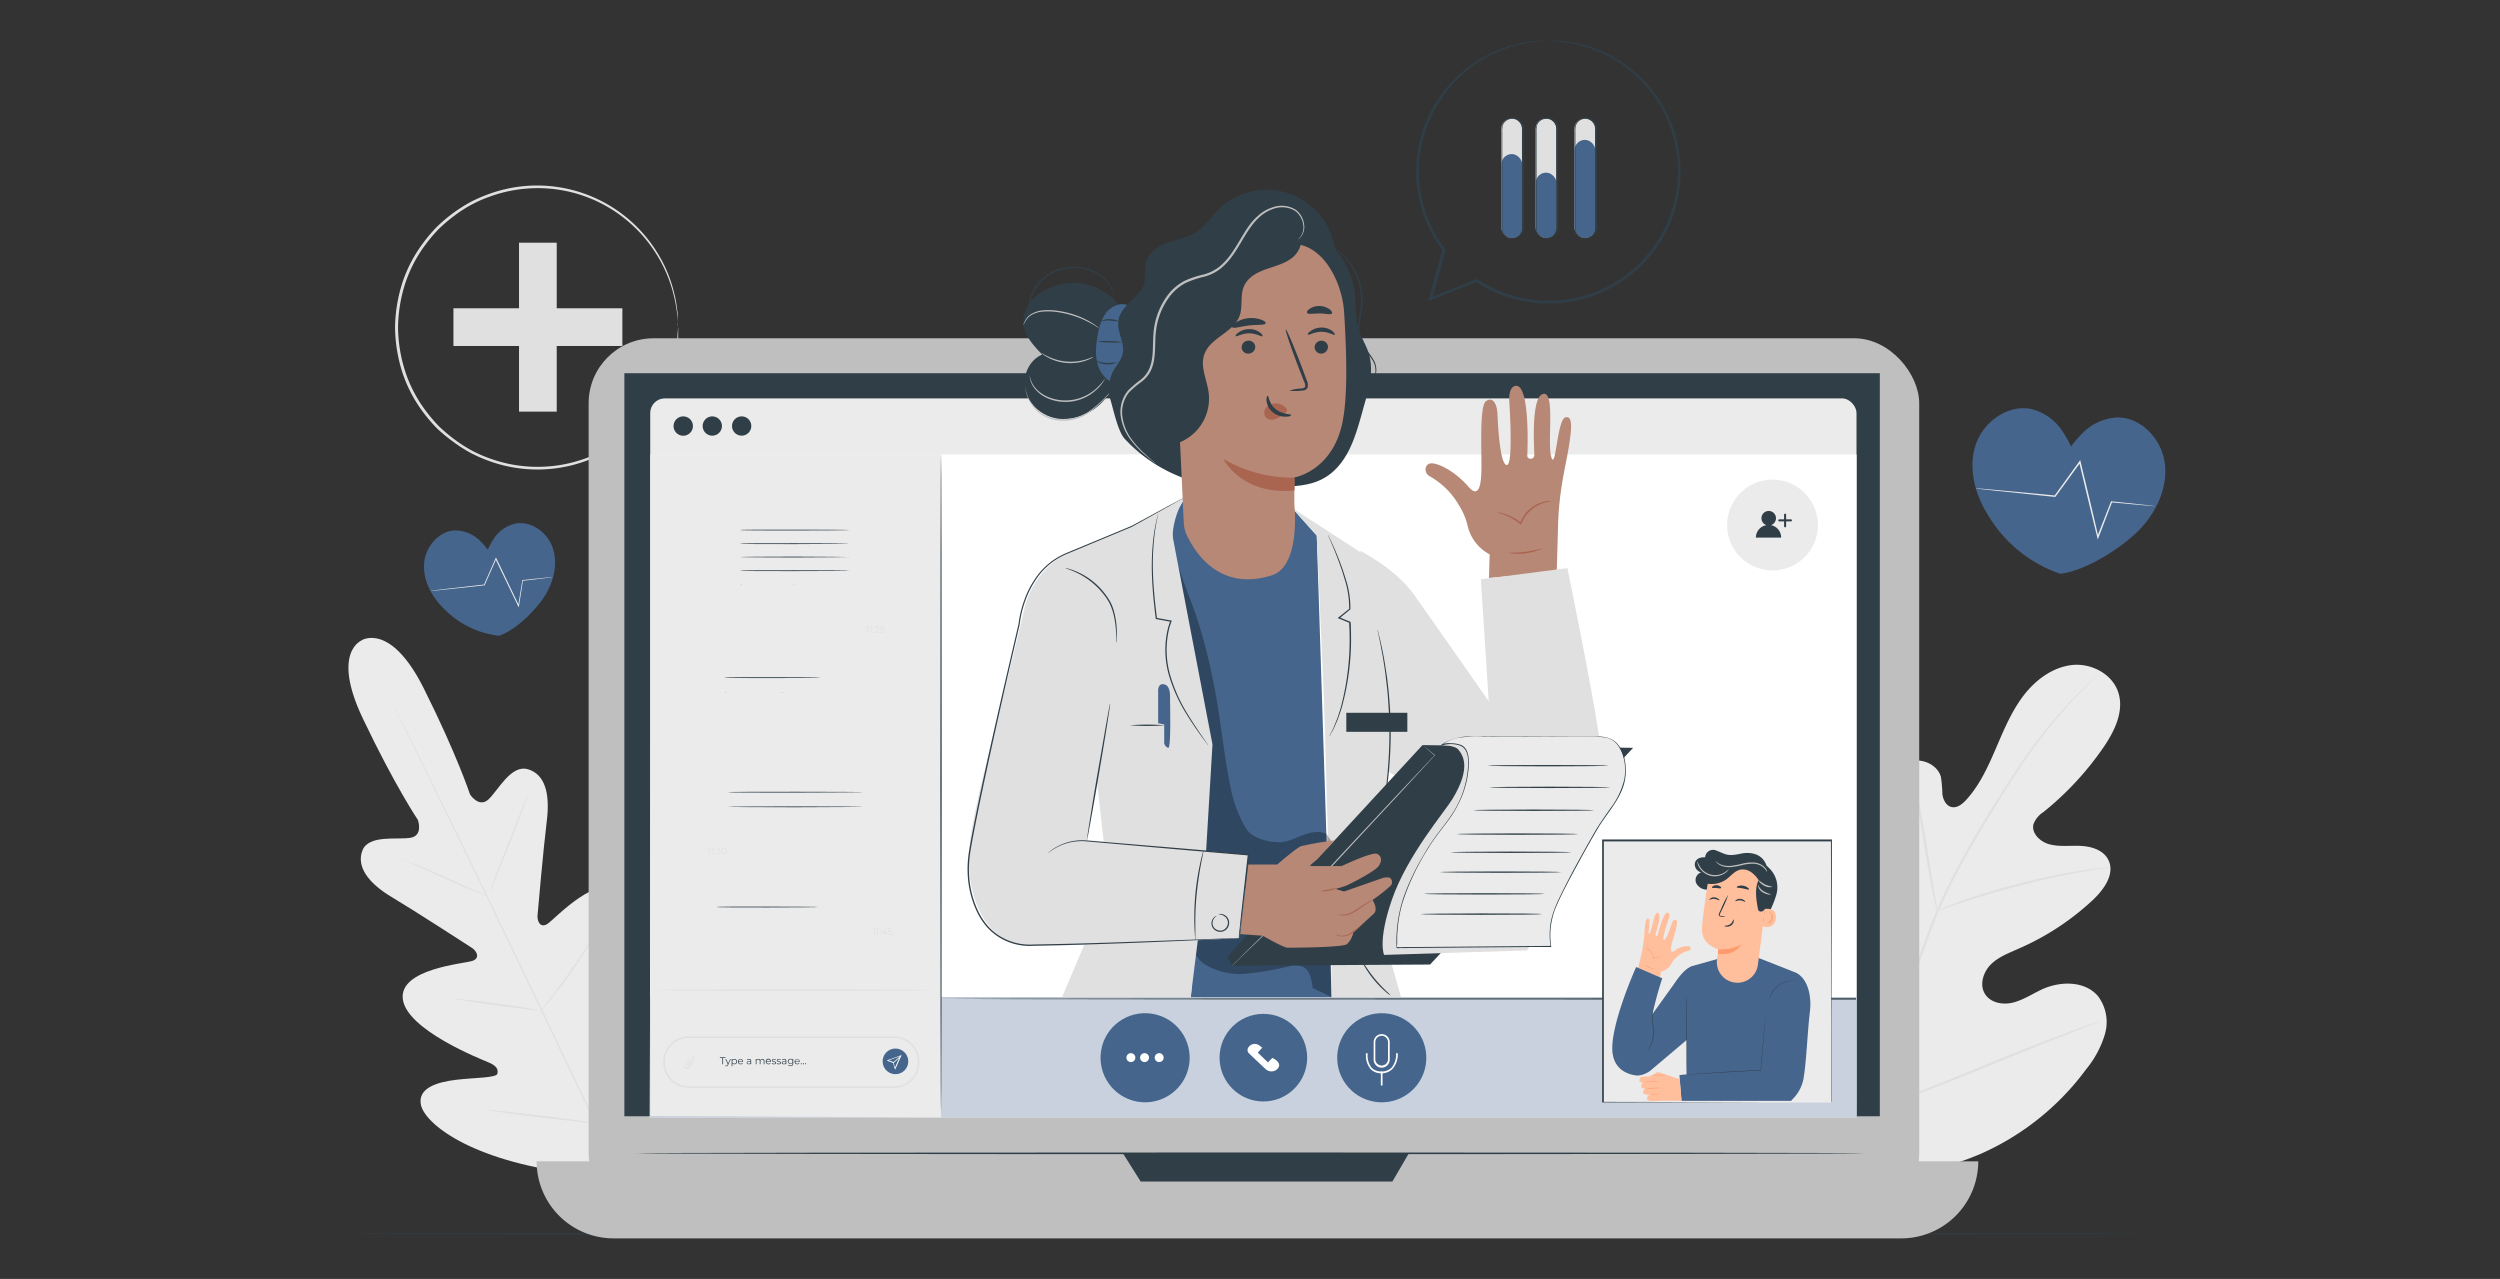
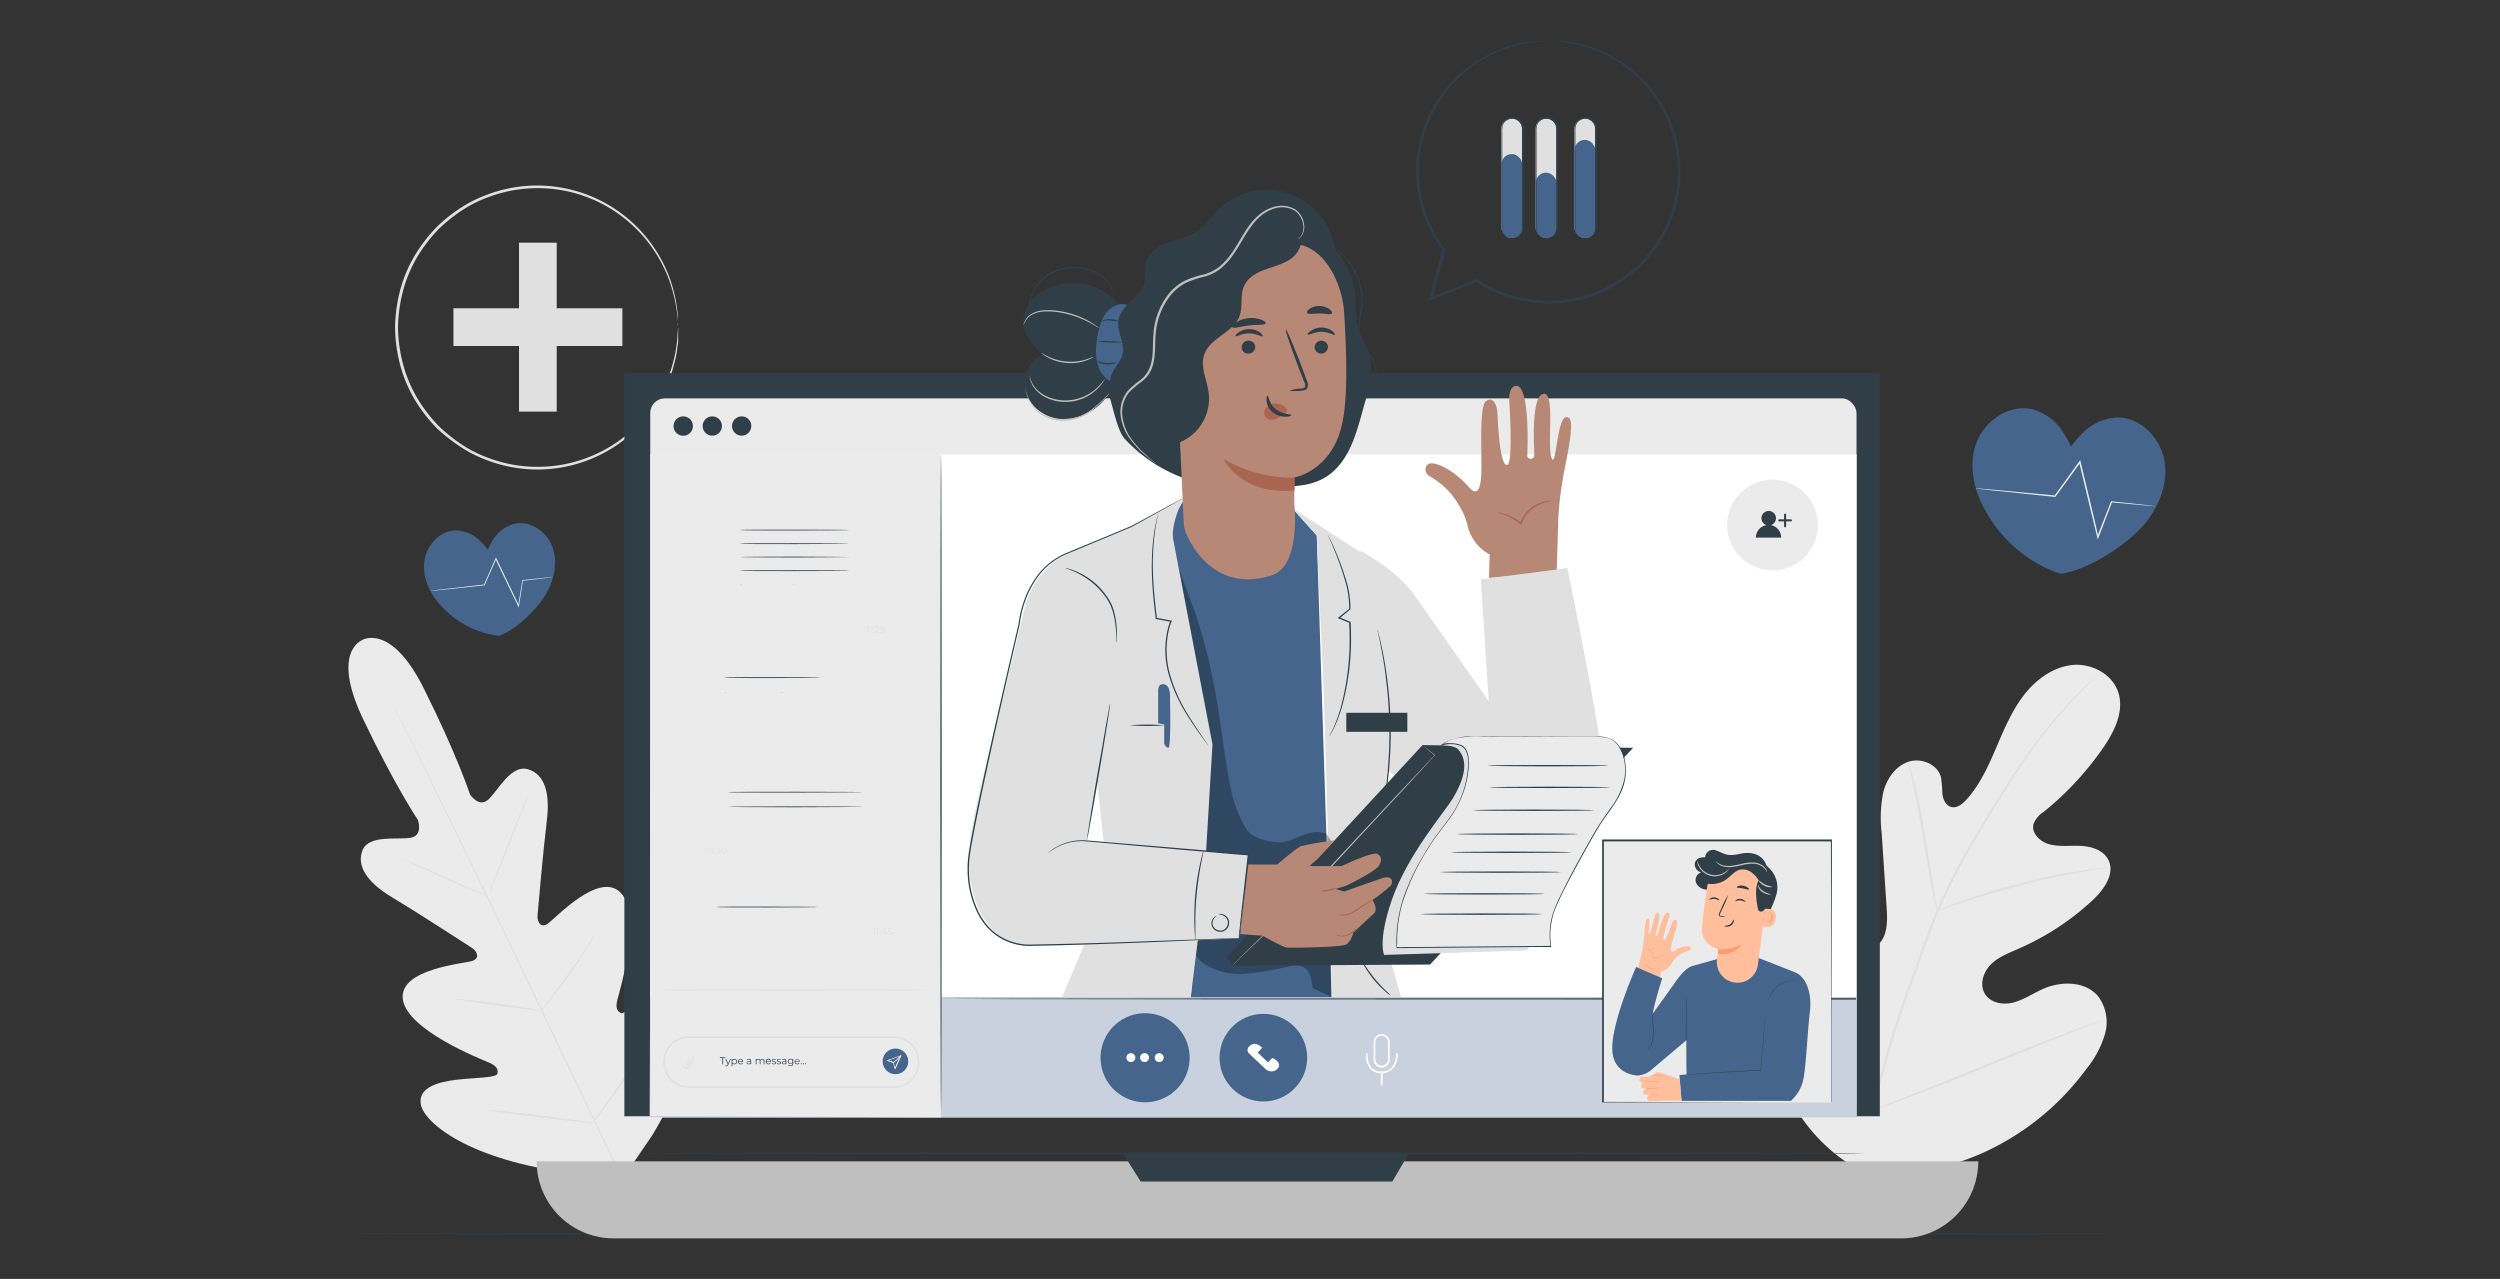
<svg xmlns="http://www.w3.org/2000/svg" viewBox="0 0 561 287">
  <rect x="0" y="0" width="561" height="287" fill="#333333" stroke="none" />
  <defs>
    <style>.cls-1{fill:#e0e0e0;}.cls-2{fill:#ebebeb;}.cls-3{fill:#303e47;}.cls-4{fill:#bfbfbf;}.cls-5,.cls-7{fill:#fff;}.cls-6{fill:#45658c;}.cls-7{opacity:0.7;}.cls-8{fill:#b78876;}.cls-9{fill:#aa6550;}.cls-10{opacity:0.3;}.cls-11{fill:#ffbf9d;}.cls-12{fill:#ff9a6c;}.cls-13{opacity:0.78;}</style>
  </defs>
  <g id="Character">
    <rect class="cls-1" x="116.47" y="54.46" width="8.46" height="37.91" />
    <rect class="cls-1" x="116.47" y="54.46" width="8.46" height="37.91" transform="translate(47.29 194.11) rotate(-90)" />
    <path class="cls-1" d="M152.18,73.5a3.34,3.34,0,0,1-.06-.51c0-.37-.06-.86-.1-1.5,0-.33-.05-.7-.08-1.1s-.13-.84-.2-1.32a23.58,23.58,0,0,0-.67-3.25,30.28,30.28,0,0,0-3.51-8.36,31.53,31.53,0,0,0-8-8.89,31.16,31.16,0,0,0-13.19-5.83,31.5,31.5,0,0,0-16.44,1.37A28.94,28.94,0,0,0,102,48.38a34.58,34.58,0,0,0-3.54,3A35.68,35.68,0,0,0,95.4,55a30.51,30.51,0,0,0-4.47,8.61,33.6,33.6,0,0,0-1.61,9.87,33.28,33.28,0,0,0,1.61,9.87A30.31,30.31,0,0,0,95.4,92a35.67,35.67,0,0,0,3.06,3.62,35.9,35.9,0,0,0,3.55,3,33.37,33.37,0,0,0,3.84,2.47,32,32,0,0,0,4.08,1.79,31.42,31.42,0,0,0,37.63-13.35,30.11,30.11,0,0,0,3.51-8.35,23.69,23.69,0,0,0,.67-3.26c.07-.47.16-.91.2-1.31s.05-.77.08-1.11c0-.63.08-1.13.1-1.5a3.61,3.61,0,0,1,.06-.51,1.89,1.89,0,0,1,0,.52c0,.37,0,.87,0,1.5,0,.34,0,.71,0,1.11s-.11.85-.18,1.33a21.8,21.8,0,0,1-.61,3.29,30.06,30.06,0,0,1-3.44,8.48,31.73,31.73,0,0,1-38.16,13.74,34,34,0,0,1-4.17-1.82,33.33,33.33,0,0,1-3.92-2.51A36.07,36.07,0,0,1,98,96.07a36.07,36.07,0,0,1-3.14-3.7,31,31,0,0,1-4.57-8.79A34.37,34.37,0,0,1,88.65,73.5,34.37,34.37,0,0,1,90.3,63.42a30.91,30.91,0,0,1,4.58-8.79A33.68,33.68,0,0,1,98,50.94a34.9,34.9,0,0,1,3.62-3.08,35.49,35.49,0,0,1,3.92-2.5,32.52,32.52,0,0,1,4.17-1.82,31.65,31.65,0,0,1,30.13,4.66,31.58,31.58,0,0,1,8,9.07,30,30,0,0,1,3.44,8.49,21.8,21.8,0,0,1,.61,3.29c.07.48.15.92.18,1.32s0,.78,0,1.12c0,.63,0,1.13,0,1.5A1.79,1.79,0,0,1,152.18,73.5Z" />
    <path class="cls-2" d="M81.31,143.63s-7.11,2.45.13,17.64S93.78,184,93.78,184s1.26,3.51-1.68,4-9.36-.74-10.76,2.81,1.15,7.26,6.54,10.48,16.94,10.72,18,11.4,2,2.32.07,2.95-16.5,1.76-15.55,8.63,17.44,13.38,19.23,14.13,2.2,1.52,2,2.51-5.1.9-9.22,1.39-8.82,1.78-7.94,5.7,10.52,12.36,34.42,15.35l11.16.66,6.33-9.27c12.35-20.68,11.63-33.47,9.08-36.58s-6.45-.19-9.37,2.76-5.89,6.88-6.78,6.41-1.24-1.28-.73-3.15,5.53-18.87.7-23.85-14.67,5.8-16.38,6.95-2.38-.65-2.28-1.87,1.31-14.95,2.08-21.19-.44-10.48-4.23-11.6-6.67,4.72-8.84,6.75-4.17-1.12-4.17-1.12-2.82-8.67-10.34-23.73-14-10.83-14-10.83" />
    <path class="cls-1" d="M140.56,266.66c-5.48-11.08-14.88-30.94-23-47.94s-15.56-32.39-21-43.49L90.1,162.08l-1.74-3.57c-.2-.4-.34-.71-.45-.94s-.14-.32-.14-.32l.17.31.48.91,1.8,3.55c1.57,3.08,3.8,7.56,6.53,13.1,5.48,11.08,12.92,26.45,21.08,43.45s17.53,36.87,23,48" />
    <path class="cls-1" d="M90.25,192.85a4.35,4.35,0,0,1,.77.24c.49.17,1.2.44,2.06.78,1.73.69,4.09,1.7,6.67,2.86l6.61,3,2,.89a3.67,3.67,0,0,1,.73.36,3.69,3.69,0,0,1-.78-.23c-.49-.18-1.19-.45-2-.8-1.72-.7-4.07-1.74-6.65-2.9l-6.62-3-2-.88A3.37,3.37,0,0,1,90.25,192.85Z" />
    <path class="cls-1" d="M109.87,200.29c-.09,0,1.78-5,4.17-11.08s4.4-11,4.49-10.94-1.78,5-4.17,11.07S110,200.32,109.87,200.29Z" />
    <path class="cls-1" d="M121.22,227a4.66,4.66,0,0,1,.48-.68c.36-.47.82-1.07,1.37-1.77,1.16-1.5,2.74-3.58,4.41-5.94s3.12-4.54,4.15-6.13l1.22-1.88a4.13,4.13,0,0,1,.48-.67,3.81,3.81,0,0,1-.36.74c-.26.47-.64,1.13-1.13,1.94-1,1.63-2.4,3.84-4.07,6.2s-3.3,4.43-4.51,5.89c-.61.73-1.1,1.31-1.46,1.71A3.41,3.41,0,0,1,121.22,227Z" />
    <path class="cls-1" d="M102,224.14a3.35,3.35,0,0,1,.76,0l2.06.22c1.74.2,4.14.5,6.79.85s5,.69,6.78,1l2,.33a3.26,3.26,0,0,1,.74.16,2.93,2.93,0,0,1-.76,0l-2.06-.22c-1.74-.2-4.14-.5-6.79-.85s-5-.7-6.78-1l-2.05-.33A2.44,2.44,0,0,1,102,224.14Z" />
    <path class="cls-1" d="M109,249a6,6,0,0,1,1,.06l2.64.27c2.23.24,5.31.61,8.71,1s6.48.82,8.7,1.12l2.63.38a5.89,5.89,0,0,1,1,.19,4.27,4.27,0,0,1-1,0l-2.64-.27c-2.23-.25-5.31-.61-8.71-1s-6.48-.82-8.7-1.13l-2.63-.38A4.79,4.79,0,0,1,109,249Z" />
    <path class="cls-1" d="M133.08,251.77a6.71,6.71,0,0,1,.58-.87c.43-.6,1-1.38,1.66-2.31,1.4-2,3.32-4.67,5.35-7.71s3.82-5.86,5.09-7.9l1.51-2.41a6,6,0,0,1,.58-.87,5.28,5.28,0,0,1-.47.94c-.32.59-.8,1.43-1.41,2.47-1.22,2.08-3,4.91-5,8s-4,5.74-5.44,7.66c-.73,1-1.33,1.73-1.75,2.25A6.06,6.06,0,0,1,133.08,251.77Z" />
    <path class="cls-2" d="M415.7,261.65c-16.47-10.08-21.29-30.36-21.78-48.82-.08-3.08-.61-6.3.69-9.09s4.6-4.84,7.43-3.71c2.35.94,3.51,3.54,4.92,5.66a18,18,0,0,0,7.62,6.45c2,.9,4.48,1.37,6.35.19,2.57-1.62,2.66-5.31,2.45-8.37l-1.14-17.09a28.55,28.55,0,0,1,.38-9.14c.78-3,2.71-5.78,5.57-6.77s6.56.47,7.36,3.42a30,30,0,0,1,.32,3.81c.16,1.26.83,2.63,2.06,2.91s2.41-.65,3.28-1.6c3-3.28,4.87-7.39,6.63-11.47s3.46-8.24,6.12-11.78,6.47-6.45,10.83-7,9.2,1.91,10.56,6.14-.88,8.77-3.41,12.43a68.1,68.1,0,0,1-13.39,14.4,5.61,5.61,0,0,0-2.23,2.7c-.54,2.08,1.52,4,3.57,4.54,2.33.62,4.79.23,7.19.37s5.05,1,6.08,3.23c1.44,3.05-1,6.49-3.41,8.79a58.48,58.48,0,0,1-16.71,11c-2.2,1-4.52,1.83-6.24,3.52s-2.65,4.5-1.42,6.59,4.08,2.61,6.41,2,4.36-2,6.55-3c4.11-1.84,9.56-1.87,12.47,1.6a9.67,9.67,0,0,1,1.54,8.49,22.36,22.36,0,0,1-4.18,7.84,58.88,58.88,0,0,1-24,19.16c-9.55,4-18.53,5.43-28.43,2.47" />
    <path class="cls-1" d="M419.76,249.82a274.09,274.09,0,0,1,9.1-30.16l2.79-7.79c.92-2.55,1.83-5.08,2.88-7.5a136.27,136.27,0,0,1,6.82-13.57c2.37-4.21,4.78-8.12,7.06-11.75s4.48-7,6.61-10a108.31,108.31,0,0,1,11.09-13.23c1.42-1.46,2.57-2.55,3.35-3.28l.9-.82a1.83,1.83,0,0,1,.32-.27,2.09,2.09,0,0,1-.28.31l-.86.86c-.76.76-1.87,1.88-3.28,3.35a115.79,115.79,0,0,0-10.92,13.32c-2.1,3-4.27,6.32-6.54,10s-4.65,7.56-7,11.76A139.81,139.81,0,0,0,435,204.59c-1,2.41-1.94,4.92-2.87,7.48s-1.84,5.15-2.78,7.78a282.35,282.35,0,0,0-9.13,30.09" />
    <path class="cls-1" d="M434.69,204.34a6.3,6.3,0,0,1-.38-1.29c-.21-.84-.47-2.05-.78-3.56-.62-3-1.33-7.22-2.09-11.85s-1.53-8.81-2.19-11.81c-.33-1.51-.6-2.72-.8-3.55a7.15,7.15,0,0,1-.26-1.32,6.25,6.25,0,0,1,.47,1.26c.26.82.6,2,1,3.51.76,3,1.59,7.17,2.35,11.81s1.42,8.71,1.93,11.87c.24,1.43.44,2.63.61,3.59A6,6,0,0,1,434.69,204.34Z" />
    <path class="cls-1" d="M473.57,194.61a8.48,8.48,0,0,1-1.56.29c-1,.15-2.46.36-4.24.68-3.58.6-8.49,1.61-13.86,3s-10.18,2.8-13.63,4c-1.73.55-3.12,1-4.08,1.38a10,10,0,0,1-1.51.47,8.17,8.17,0,0,1,1.44-.68c.93-.4,2.3-.95,4-1.56,3.42-1.24,8.23-2.74,13.62-4.11a135.89,135.89,0,0,1,13.94-2.81c1.8-.27,3.26-.42,4.28-.5A8.55,8.55,0,0,1,473.57,194.61Z" />
    <path class="cls-1" d="M420.2,249.06a1.9,1.9,0,0,1-.3-.46c-.2-.37-.45-.83-.76-1.38-.65-1.2-1.55-3-2.63-5.16-2.17-4.39-5-10.55-8-17.39s-5.75-13-7.82-17.45c-1-2.15-1.85-3.92-2.48-5.23-.26-.58-.48-1.05-.66-1.43a1.82,1.82,0,0,1-.2-.52,1.9,1.9,0,0,1,.3.46l.76,1.38c.65,1.21,1.55,3,2.63,5.17,2.17,4.39,5,10.55,8,17.39s5.75,13,7.83,17.44l2.47,5.24.66,1.43A2,2,0,0,1,420.2,249.06Z" />
    <path class="cls-1" d="M471.43,229.07a2,2,0,0,1-.5.25l-1.49.6L464,232.07c-4.64,1.81-11,4.4-18,7.26s-13.43,5.39-18.1,7.12c-2.34.86-4.23,1.54-5.55,2l-1.53.5a1.69,1.69,0,0,1-.54.13,2.56,2.56,0,0,1,.51-.24l1.48-.6,5.49-2.15c4.63-1.82,11-4.4,18-7.27s13.43-5.39,18.11-7.11c2.33-.86,4.23-1.54,5.55-2l1.52-.5A2.06,2.06,0,0,1,471.43,229.07Z" />
    <path class="cls-3" d="M487.82,276.84c0,.09-92.83.16-207.31.16s-207.33-.07-207.33-.16,92.81-.15,207.33-.15S487.82,276.76,487.82,276.84Z" />
-     <rect class="cls-4" x="132.09" y="75.91" width="298.58" height="197.45" rx="14.57" />
    <path class="cls-4" d="M120.42,260.61H443.92a0,0,0,0,1,0,0v0a17.28,17.28,0,0,1-17.28,17.28H137.7a17.28,17.28,0,0,1-17.28-17.28v0a0,0,0,0,1,0,0Z" />
    <rect class="cls-3" x="140.11" y="83.75" width="281.72" height="166.74" />
    <polygon class="cls-3" points="251.95 258.75 255.97 265.14 312.45 265.14 316.18 258.75 251.95 258.75" />
    <rect class="cls-2" x="145.91" y="89.4" width="270.69" height="160.57" rx="3.27" />
    <polygon class="cls-5" points="416.61 250.78 145.79 250.78 146.29 101.98 416.61 101.98 416.61 250.78" />
    <path class="cls-3" d="M168.59,95.6a2.16,2.16,0,1,1-2.16-2.16A2.16,2.16,0,0,1,168.59,95.6Z" />
    <path class="cls-3" d="M155.49,95.6a2.17,2.17,0,1,1-2.16-2.16A2.16,2.16,0,0,1,155.49,95.6Z" />
    <path class="cls-3" d="M162,95.6a2.16,2.16,0,1,1-2.16-2.16A2.16,2.16,0,0,1,162,95.6Z" />
    <path class="cls-3" d="M418.44,258.8c0,.11-61.74.2-137.88.2s-137.9-.09-137.9-.2,61.73-.19,137.9-.19S418.44,258.69,418.44,258.8Z" />
    <rect class="cls-6" x="145.91" y="223.76" width="270.74" height="26.93" />
    <rect class="cls-7" x="145.91" y="223.76" width="270.74" height="26.93" />
-     <circle class="cls-6" cx="310.05" cy="237.34" r="10" transform="translate(25.88 505.13) rotate(-80.73)" />
    <path class="cls-5" d="M310.05,239.59a1.8,1.8,0,0,1-1.8-1.8v-3.93a1.8,1.8,0,1,1,3.6,0v3.93A1.81,1.81,0,0,1,310.05,239.59Zm0-7.16a1.43,1.43,0,0,0-1.43,1.43v3.93a1.43,1.43,0,0,0,2.85,0v-3.93A1.43,1.43,0,0,0,310.05,232.43Z" />
    <path class="cls-5" d="M310.05,240.85a3.26,3.26,0,0,1-2.53-1,4.8,4.8,0,0,1-1-3.35.19.19,0,1,1,.38,0,4.49,4.49,0,0,0,.86,3.06,2.89,2.89,0,0,0,2.25.87,3,3,0,0,0,2.28-.87,4.75,4.75,0,0,0,1-3.07.2.2,0,0,1,.18-.2.21.21,0,0,1,.2.19,5,5,0,0,1-1.15,3.34A3.37,3.37,0,0,1,310.05,240.85Z" />
    <path class="cls-5" d="M310.05,243.62a.19.19,0,0,1-.19-.19v-2.77a.19.19,0,0,1,.19-.19.2.2,0,0,1,.19.19v2.77A.2.2,0,0,1,310.05,243.62Z" />
    <circle class="cls-6" cx="256.95" cy="237.34" r="10" transform="translate(-18.67 452.72) rotate(-80.73)" />
    <path class="cls-5" d="M253.77,238.33a1,1,0,1,1,1-1A1,1,0,0,1,253.77,238.33Z" />
    <path class="cls-5" d="M256.84,238.33a1,1,0,1,1,1-1A1,1,0,0,1,256.84,238.33Z" />
    <path class="cls-5" d="M260.12,238.33a1,1,0,1,1,1-1A1,1,0,0,1,260.12,238.33Z" />
    <circle class="cls-6" cx="283.5" cy="237.34" r="9.83" />
    <path class="cls-5" d="M282.62,234.62a1.7,1.7,0,0,0-2.54.52,1,1,0,0,0,.24,1.28c.9.88,2.8,2.66,3.62,3.43a2,2,0,0,0,1.68.55,1.76,1.76,0,0,0,1.2-.74c.93-1.28-1.3-2.27-1.3-2.27l-1,1-2.27-2.19,1-1.1Z" />
    <path class="cls-2" d="M397.76,128h0a10.19,10.19,0,0,1-10.19-10.18h0a10.19,10.19,0,0,1,10.19-10.19h0a10.19,10.19,0,0,1,10.18,10.19h0A10.18,10.18,0,0,1,397.76,128Z" />
    <path class="cls-3" d="M397.4,117.84a1.63,1.63,0,1,0-1,0,2.84,2.84,0,0,0-2.38,2.8h5.67A2.83,2.83,0,0,0,397.4,117.84Z" />
    <path class="cls-3" d="M400.58,118.33a.23.23,0,0,1-.23-.24v-2.6a.23.23,0,1,1,.46,0v2.6A.23.23,0,0,1,400.58,118.33Z" />
    <path class="cls-3" d="M401.88,117h-2.6a.23.23,0,1,1,0-.46h2.6a.23.23,0,1,1,0,.46Z" />
    <polygon class="cls-2" points="211.17 250.74 145.91 250.43 145.91 101.94 211.17 101.94 211.17 250.74" />
    <path class="cls-3" d="M211.17,249.53c-.09,0-.16-33-.16-73.79s.07-73.8.16-73.8.15,33,.15,73.8S211.25,249.53,211.17,249.53Z" />
    <path class="cls-1" d="M209.16,222.18c0,.09-13.89.16-31,.16s-31-.07-31-.16,13.89-.15,31-.15S209.16,222.1,209.16,222.18Z" />
    <path class="cls-1" d="M194.8,140.52V142h-.15v-1.32h-.34v-.13Z" />
    <path class="cls-1" d="M195.55,140.52V142h-.15v-1.32h-.34v-.13Z" />
    <path class="cls-1" d="M195.9,141a.11.11,0,1,1,.22,0,.11.11,0,1,1-.22,0Zm0,.89a.11.11,0,1,1,.11.11A.11.11,0,0,1,195.9,141.87Z" />
    <path class="cls-1" d="M197.33,141.84V142h-1v-.1l.61-.6c.16-.16.19-.26.19-.35s-.12-.28-.34-.28a.51.51,0,0,0-.4.16l-.1-.09a.65.65,0,0,1,.51-.2c.3,0,.49.15.49.39a.61.61,0,0,1-.24.45l-.5.49Z" />
    <path class="cls-1" d="M198.51,141.55c0,.24-.18.44-.53.44a.76.76,0,0,1-.52-.19l.07-.12a.62.62,0,0,0,.45.17c.24,0,.37-.12.37-.3s-.11-.3-.48-.3h-.31l.07-.73h.8v.13h-.67l0,.46h.19C198.34,141.11,198.51,141.29,198.51,141.55Z" />
    <path class="cls-1" d="M196.28,208.32v1.46h-.15v-1.32h-.34v-.14Z" />
    <path class="cls-1" d="M197,208.32v1.46h-.15v-1.32h-.34v-.14Z" />
    <path class="cls-1" d="M197.38,208.79a.11.11,0,0,1,.22,0,.11.11,0,1,1-.22,0Zm0,.88a.11.11,0,0,1,.22,0,.11.11,0,1,1-.22,0Z" />
    <path class="cls-1" d="M199.06,209.4h-.29v.38h-.15v-.38h-.83v-.11l.78-1h.16l-.74.94h.63v-.33h.15v.33h.29Z" />
    <path class="cls-1" d="M200.17,209.35c0,.25-.17.44-.53.44a.72.72,0,0,1-.52-.19l.07-.12a.64.64,0,0,0,.45.17c.25,0,.38-.12.38-.29s-.12-.31-.49-.31h-.31l.08-.73h.8v.14h-.67l-.05.46h.19C200,208.92,200.17,209.09,200.17,209.35Z" />
    <path class="cls-2" d="M187,137.44h-29.1l-.09-12.66A12.76,12.76,0,0,1,170.6,112H187a12.75,12.75,0,0,1,12.75,12.75h0A12.74,12.74,0,0,1,187,137.44Z" />
    <path class="cls-1" d="M200.66,244.11H154.5a5.65,5.65,0,0,1-5.65-5.64v-.25a5.66,5.66,0,0,1,5.65-5.65h46.16a5.66,5.66,0,0,1,5.65,5.65v.25A5.65,5.65,0,0,1,200.66,244.11ZM154.5,232.92a5.3,5.3,0,0,0-5.29,5.3v.25a5.29,5.29,0,0,0,5.29,5.29h46.16a5.29,5.29,0,0,0,5.29-5.29v-.25a5.3,5.3,0,0,0-5.29-5.3Z" />
    <path class="cls-6" d="M203.81,238.17a2.87,2.87,0,1,1-2.87-2.87A2.88,2.88,0,0,1,203.81,238.17Z" />
    <path class="cls-5" d="M200.87,239.94h0a.08.08,0,0,1-.08-.07l-.37-1.35-1.27-.45a.1.1,0,0,1-.06-.09.08.08,0,0,1,.06-.08l3-1.07a.1.1,0,0,1,.09,0,.12.12,0,0,1,0,.1l-1.3,2.94A.1.1,0,0,1,200.87,239.94Zm-1.44-2,1.09.39a.1.1,0,0,1,0,.06l.32,1.16,1.11-2.53Z" />
    <path class="cls-5" d="M200.49,238.54a.09.09,0,0,1-.07,0,.09.09,0,0,1,0-.13l1.68-1.53a.08.08,0,0,1,.12,0,.11.11,0,0,1,0,.13l-1.68,1.53A.09.09,0,0,1,200.49,238.54Z" />
    <path class="cls-3" d="M162.09,237.39h-.56v-.15h1.28v.15h-.55v1.43h-.17Z" />
    <path class="cls-3" d="M164,237.64l-.59,1.32c-.1.24-.23.31-.4.31a.39.39,0,0,1-.28-.11l.07-.12a.29.29,0,0,0,.22.09c.1,0,.17,0,.24-.2l.05-.11-.53-1.18h.17l.45,1,.44-1Z" />
    <path class="cls-3" d="M165.39,238.23a.57.57,0,0,1-.59.6.52.52,0,0,1-.45-.23v.66h-.16v-1.62h.15v.23a.51.51,0,0,1,.46-.24A.57.57,0,0,1,165.39,238.23Zm-.16,0a.43.43,0,0,0-.44-.46.46.46,0,0,0,0,.92A.43.43,0,0,0,165.23,238.23Z" />
    <path class="cls-3" d="M166.75,238.28h-1a.42.42,0,0,0,.46.41.48.48,0,0,0,.37-.15l.09.1a.58.58,0,0,1-.46.19.58.58,0,0,1-.62-.6.57.57,0,0,1,.58-.6.56.56,0,0,1,.57.6Zm-1-.12h.84a.42.42,0,0,0-.84,0Z" />
    <path class="cls-3" d="M168.56,238.09v.73h-.15v-.18a.44.44,0,0,1-.41.19c-.27,0-.43-.14-.43-.34s.12-.34.46-.34h.37v-.07c0-.2-.11-.31-.33-.31a.59.59,0,0,0-.4.14l-.07-.12a.77.77,0,0,1,.48-.16A.42.42,0,0,1,168.56,238.09Zm-.16.38v-.2H168c-.23,0-.3.09-.3.21s.11.23.3.23A.37.37,0,0,0,168.4,238.47Z" />
    <path class="cls-3" d="M171.54,238.13v.69h-.16v-.67c0-.25-.12-.38-.34-.38a.38.38,0,0,0-.39.43v.62h-.16v-.67c0-.25-.13-.38-.34-.38a.38.38,0,0,0-.4.43v.62h-.16v-1.18h.15v.21a.49.49,0,0,1,.44-.22.42.42,0,0,1,.42.25.49.49,0,0,1,.47-.25A.44.44,0,0,1,171.54,238.13Z" />
    <path class="cls-3" d="M173,238.28h-1a.42.42,0,0,0,.46.41.46.46,0,0,0,.36-.15l.09.1a.55.55,0,0,1-.45.19.58.58,0,0,1-.62-.6.58.58,0,1,1,1.15,0Zm-1-.12h.84a.42.42,0,0,0-.43-.4A.41.41,0,0,0,172,238.16Z" />
    <path class="cls-3" d="M173.18,238.69l.07-.13a.78.78,0,0,0,.43.13c.22,0,.31-.07.31-.19,0-.31-.77-.07-.77-.53,0-.2.17-.34.47-.34a.77.77,0,0,1,.42.11l-.07.13a.56.56,0,0,0-.35-.11c-.21,0-.31.09-.31.2,0,.32.77.08.77.53,0,.21-.18.34-.49.34A.83.83,0,0,1,173.18,238.69Z" />
    <path class="cls-3" d="M174.28,238.69l.08-.13a.72.72,0,0,0,.42.13c.22,0,.32-.07.32-.19,0-.31-.77-.07-.77-.53,0-.2.16-.34.47-.34a.73.73,0,0,1,.41.11l-.07.13a.53.53,0,0,0-.34-.11c-.22,0-.31.09-.31.2,0,.32.77.08.77.53,0,.21-.18.34-.49.34A.84.84,0,0,1,174.28,238.69Z" />
    <path class="cls-3" d="M176.45,238.09v.73h-.16v-.18a.44.44,0,0,1-.41.19c-.26,0-.43-.14-.43-.34s.12-.34.46-.34h.38v-.07c0-.2-.12-.31-.34-.31a.56.56,0,0,0-.39.14l-.08-.12a.78.78,0,0,1,.49-.16A.42.42,0,0,1,176.45,238.09Zm-.16.38v-.2h-.38c-.23,0-.3.09-.3.21s.11.23.3.23A.4.4,0,0,0,176.29,238.47Z" />
    <path class="cls-3" d="M178,237.64v1a.52.52,0,0,1-.59.59.84.84,0,0,1-.55-.18l.08-.12a.7.7,0,0,0,.47.16.37.37,0,0,0,.43-.43v-.15a.54.54,0,0,1-.46.23.56.56,0,0,1-.59-.58.56.56,0,0,1,.59-.57.54.54,0,0,1,.47.23v-.22Zm-.15.56a.45.45,0,1,0-.45.43A.42.42,0,0,0,177.83,238.2Z" />
    <path class="cls-3" d="M179.46,238.28h-1a.44.44,0,0,0,.47.41.48.48,0,0,0,.36-.15l.09.1a.56.56,0,0,1-.46.19.58.58,0,0,1-.62-.6.58.58,0,1,1,1.16,0A.43.43,0,0,0,179.46,238.28Zm-1-.12h.84a.42.42,0,0,0-.84,0Z" />
    <path class="cls-3" d="M179.69,238.71a.12.12,0,0,1,.12-.12.12.12,0,0,1,0,.24A.12.12,0,0,1,179.69,238.71Z" />
    <path class="cls-3" d="M180.17,238.71a.12.12,0,0,1,.12-.12.12.12,0,0,1,0,.24A.12.12,0,0,1,180.17,238.71Z" />
    <path class="cls-3" d="M180.65,238.71a.11.11,0,0,1,.11-.12.12.12,0,1,1,0,.24A.11.11,0,0,1,180.65,238.71Z" />
    <path class="cls-1" d="M154.47,239.33a.63.63,0,0,1-.88.08.62.62,0,0,1-.08-.88L154.8,237a.4.4,0,1,1,.62.51l-1.09,1.32h0a.26.26,0,0,1-.29,0,.24.24,0,0,1,0-.29l.84-1-.12-.1-.8,1h0l0,.05h0a.4.4,0,0,0,.08.49.38.38,0,0,0,.49,0h0l0,0,0,0h0l1.07-1.28h0a.56.56,0,0,0-.08-.77.55.55,0,0,0-.77.06h0l-1.35,1.62h0a.78.78,0,0,0,1.19,1h0l1.09-1.31-.12-.09Z" />
    <path class="cls-3" d="M190.66,118.94c0,.06-5.5.1-12.29.1s-12.29,0-12.29-.1,5.5-.09,12.29-.09S190.66,118.89,190.66,118.94Z" />
    <path class="cls-3" d="M190.66,122s-5.5.1-12.29.1-12.29,0-12.29-.1,5.5-.1,12.29-.1S190.66,121.93,190.66,122Z" />
    <path class="cls-3" d="M190.66,125s-5.5.1-12.29.1-12.29-.05-12.29-.1,5.5-.1,12.29-.1S190.66,125,190.66,125Z" />
    <path class="cls-3" d="M190.66,128.06c0,.05-5.5.1-12.29.1s-12.29,0-12.29-.1,5.5-.1,12.29-.1S190.66,128,190.66,128.06Z" />
    <path class="cls-3" d="M178.41,131.1a2.32,2.32,0,0,1-.48,0l-1.32,0c-1.12,0-2.66,0-4.36,0s-3.25,0-4.36,0l-1.32,0a2.37,2.37,0,0,1-.49,0,2.37,2.37,0,0,1,.49,0l1.32,0c1.11,0,2.65,0,4.36,0s3.24,0,4.36,0l1.32,0A2.32,2.32,0,0,1,178.41,131.1Z" />
    <path class="cls-2" d="M164.77,146.8H182a6.92,6.92,0,0,1,6.92,6.92v0a6.92,6.92,0,0,1-6.92,6.92H157.85a0,0,0,0,1,0,0v-6.92A6.92,6.92,0,0,1,164.77,146.8Z" />
    <path class="cls-3" d="M184.19,152.06c0,.06-4.84.1-10.81.1s-10.81,0-10.81-.1,4.84-.1,10.81-.1S184.19,152,184.19,152.06Z" />
    <path class="cls-3" d="M175.77,155.43a1.93,1.93,0,0,1-.52,0l-1.41,0c-1.2,0-2.85,0-4.67,0s-3.47,0-4.67,0l-1.41,0a2,2,0,0,1-.52,0,4.59,4.59,0,0,1,.52,0l1.41,0,4.67,0,4.67,0,1.41,0A4.29,4.29,0,0,1,175.77,155.43Z" />
    <path class="cls-1" d="M159.15,190.22v1.45H159v-1.32h-.34v-.13Z" />
    <path class="cls-1" d="M159.9,190.22v1.45h-.15v-1.32h-.34v-.13Z" />
    <path class="cls-1" d="M160.25,190.68a.11.11,0,0,1,.11-.11.12.12,0,0,1,.12.11.12.12,0,0,1-.12.12A.11.11,0,0,1,160.25,190.68Zm0,.89a.1.1,0,0,1,.11-.11.11.11,0,0,1,.12.11.12.12,0,0,1-.12.11A.11.11,0,0,1,160.25,191.57Z" />
    <path class="cls-1" d="M161.65,191.25c0,.25-.17.43-.52.43a.79.79,0,0,1-.53-.18l.07-.12a.66.66,0,0,0,.46.17c.24,0,.37-.12.37-.3s-.12-.28-.39-.28H161v-.12l.41-.5h-.75v-.13h.94v.1l-.41.52C161.5,190.86,161.65,191,161.65,191.25Z" />
    <path class="cls-1" d="M161.86,190.94c0-.46.25-.74.58-.74s.59.28.59.74-.25.74-.59.74S161.86,191.41,161.86,190.94Zm1,0c0-.38-.17-.6-.43-.6s-.42.22-.42.6.17.61.42.61S162.87,191.33,162.87,190.94Z" />
    <path class="cls-2" d="M156.63,172.65h37.47a6.92,6.92,0,0,1,6.92,6.92v0a6.92,6.92,0,0,1-6.92,6.92H163.55a6.92,6.92,0,0,1-6.92-6.92v-6.92A0,0,0,0,1,156.63,172.65Z" transform="translate(357.64 359.15) rotate(-180)" />
    <path class="cls-3" d="M193.82,177.77s-6.82.09-15.23.09-15.24,0-15.24-.09,6.82-.1,15.24-.1S193.82,177.71,193.82,177.77Z" />
    <path class="cls-3" d="M193.82,181.05s-6.82.1-15.23.1-15.24-.05-15.24-.1,6.82-.1,15.24-.1S193.82,181,193.82,181.05Z" />
    <path class="cls-2" d="M163.64,198.5h17.21a6.92,6.92,0,0,1,6.92,6.92v0a6.92,6.92,0,0,1-6.92,6.92H156.72a0,0,0,0,1,0,0v-6.92a6.92,6.92,0,0,1,6.92-6.92Z" />
    <path class="cls-3" d="M183.68,203.53c0,.06-5.12.1-11.43.1s-11.44,0-11.44-.1,5.12-.09,11.44-.09S183.68,203.48,183.68,203.53Z" />
    <path class="cls-3" d="M175.52,206.82a3.43,3.43,0,0,1-.58,0l-1.57,0c-1.34,0-3.17,0-5.2,0s-3.87,0-5.2,0l-1.58,0a3.43,3.43,0,0,1-.58,0l.58,0,1.58,0c1.33,0,3.17,0,5.2,0s3.86,0,5.2,0l1.57,0Z" />
    <path class="cls-6" d="M485.79,104c-.67-5.34-5.18-10.32-10.56-10.32a11.8,11.8,0,0,0-8.37,4,21.31,21.31,0,0,0-2.12,2.51,21.5,21.5,0,0,0-1.58-2.88,11.83,11.83,0,0,0-7.42-5.55c-5.28-1-10.68,2.94-12.38,8s-.29,10.83,2.51,15.42a30.22,30.22,0,0,0,16.47,13.58c6.12-.78,14.3-6.2,18-10.16S486.45,109.32,485.79,104Z" />
    <path class="cls-2" d="M483.85,113.57s-.06,0-.18,0l-.52,0-2-.17-7.31-.66.13-.09c-.89,2.3-1.92,5-3.05,7.95l-.18.48-.12-.5c-.93-3.86-2-8.18-3.07-12.73-.34-1.41-.67-2.79-1-4.15l.31.06-5.59,7.68-.05.07h-.09l-12.85-1.34-3.64-.4-1-.12a1.45,1.45,0,0,1-.33-.06,1.26,1.26,0,0,1,.34,0l1,.07,3.65.32,12.86,1.21-.14.06,5.56-7.69.22-.31.09.37c.32,1.35.65,2.74,1,4.15,1.09,4.55,2.12,8.88,3,12.73l-.31,0c1.16-2.94,2.21-5.63,3.11-7.92l0-.09h.1l7.3.78,2,.24.51.06Z" />
    <path class="cls-6" d="M124,122.86c-1.2-3.45-4.91-6.11-8.49-5.34a8,8,0,0,0-5,3.83,15.9,15.9,0,0,0-1.05,2,14.34,14.34,0,0,0-1.46-1.69,8,8,0,0,0-5.72-2.63c-3.65,0-6.68,3.47-7.08,7.1s1.36,7.24,3.87,9.89A20.55,20.55,0,0,0,112,142.67c4-1.39,8.61-6.16,10.47-9.3S125.22,126.31,124,122.86Z" />
    <path class="cls-2" d="M124.1,129.51l-.12,0-.35.06-1.35.17-5,.6.07-.07c-.25,1.65-.56,3.59-.89,5.71l-.05.34-.15-.31c-1.17-2.43-2.48-5.15-3.85-8-.43-.89-.85-1.76-1.25-2.61h.21l-2.61,5.9,0,.05h-.06l-8.73.94-2.47.25-.66.06h-.22a.93.93,0,0,1,.22-.05l.65-.09,2.47-.3,8.72-1-.09.06c.8-1.81,1.67-3.8,2.6-5.9l.1-.24.11.23,1.25,2.62,3.83,8-.2,0c.35-2.12.66-4.05.93-5.7v-.07h.07l5-.52,1.35-.13.35,0Z" />
    <rect class="cls-1" x="336.9" y="26.53" width="4.7" height="26.9" rx="2.35" />
    <rect class="cls-6" x="336.9" y="34.57" width="4.7" height="18.86" rx="2.35" />
    <rect class="cls-1" x="344.6" y="26.53" width="4.7" height="26.9" rx="2.35" />
    <rect class="cls-6" x="344.6" y="38.74" width="4.7" height="14.69" rx="2.35" />
    <rect class="cls-1" x="353.31" y="26.53" width="4.7" height="26.9" rx="2.35" />
    <rect class="cls-6" x="353.31" y="31.39" width="4.7" height="22.04" rx="2.35" />
    <path class="cls-3" d="M339.32,53.43a3,3,0,0,0,.58-.11,2.26,2.26,0,0,0,1.63-2.16c0-.46,0-1,0-1.49,0-1.07,0-2.28,0-3.62,0-2.69,0-5.88,0-9.42,0-1.77,0-3.63,0-5.56V29.61a5.55,5.55,0,0,0-.1-1.43,2.22,2.22,0,0,0-4.25.12,7.52,7.52,0,0,0-.07,1.44V31.2c0,1.93,0,3.79,0,5.57,0,3.54,0,6.73,0,9.42,0,1.34,0,2.55,0,3.62,0,.53,0,1,0,1.48a2.22,2.22,0,0,0,.39,1.14,2.28,2.28,0,0,0,1.36.93,3.8,3.8,0,0,0,.6.07,1.77,1.77,0,0,1-.61,0,2.38,2.38,0,0,1-1.45-.93,2.32,2.32,0,0,1-.42-1.19c0-.47,0-1,0-1.49,0-1.07,0-2.28,0-3.62,0-2.69,0-5.88,0-9.42,0-1.78,0-3.64,0-5.57V29a2.92,2.92,0,0,1,.08-.77,2.42,2.42,0,0,1,2.35-1.84,2.53,2.53,0,0,1,1.53.43,2.49,2.49,0,0,1,.92,1.27,2.58,2.58,0,0,1,.11.78v2.2c0,1.93,0,3.79,0,5.56,0,3.54,0,6.73,0,9.42,0,1.34,0,2.55,0,3.62,0,.53,0,1,0,1.49a2.3,2.3,0,0,1-.36,1.21,2.28,2.28,0,0,1-1.39,1A1.61,1.61,0,0,1,339.32,53.43Z" />
    <path class="cls-3" d="M347,53.43a3,3,0,0,0,.58-.11,2.26,2.26,0,0,0,1.63-2.16c0-.46,0-1,0-1.49,0-1.07,0-2.28,0-3.62,0-2.69,0-5.88,0-9.42,0-1.77,0-3.63,0-5.56V29.61a5.55,5.55,0,0,0-.1-1.43,2.17,2.17,0,0,0-2.18-1.51,2.14,2.14,0,0,0-2.07,1.63,7.52,7.52,0,0,0-.07,1.44V31.2c0,1.93,0,3.79,0,5.57,0,3.54,0,6.73,0,9.42,0,1.34,0,2.55,0,3.62,0,.53,0,1,0,1.48a2.22,2.22,0,0,0,.39,1.14,2.28,2.28,0,0,0,1.36.93,3.8,3.8,0,0,0,.6.07,1.77,1.77,0,0,1-.61,0,2.38,2.38,0,0,1-1.45-.93,2.32,2.32,0,0,1-.42-1.19c0-.47,0-1,0-1.49,0-1.07,0-2.28,0-3.62,0-2.69,0-5.88,0-9.42V31.2c0-.48,0-1,0-1.46V29a2.92,2.92,0,0,1,.08-.77,2.42,2.42,0,0,1,2.35-1.84,2.48,2.48,0,0,1,1.52.43,2.45,2.45,0,0,1,.93,1.27,2.58,2.58,0,0,1,.11.78v2.2c0,1.93,0,3.79,0,5.56,0,3.54,0,6.73,0,9.42,0,1.34,0,2.55,0,3.62,0,.53,0,1,0,1.49a2.3,2.3,0,0,1-.36,1.21,2.28,2.28,0,0,1-1.39,1A1.61,1.61,0,0,1,347,53.43Z" />
    <path class="cls-3" d="M355.73,53.43a3.19,3.19,0,0,0,.59-.11,2.21,2.21,0,0,0,1.3-1,2.13,2.13,0,0,0,.32-1.15c0-.46,0-1,0-1.49,0-1.07,0-2.28,0-3.62,0-2.69,0-5.88,0-9.42,0-1.77,0-3.63,0-5.56V29.61a5.55,5.55,0,0,0-.1-1.43,2.22,2.22,0,0,0-4.25.12,7.52,7.52,0,0,0-.07,1.44V31.2c0,1.93,0,3.79,0,5.57,0,3.54,0,6.73,0,9.42,0,1.34,0,2.55,0,3.62,0,.53,0,1,0,1.48a2.13,2.13,0,0,0,.38,1.14,2.28,2.28,0,0,0,1.36.93,3.8,3.8,0,0,0,.6.07,1.77,1.77,0,0,1-.61,0,2.34,2.34,0,0,1-1.44-.93,2.24,2.24,0,0,1-.43-1.19c0-.47,0-1,0-1.49,0-1.07,0-2.28,0-3.62,0-2.69,0-5.88,0-9.42,0-1.78,0-3.64,0-5.57V29a2.54,2.54,0,0,1,.07-.77,2.42,2.42,0,0,1,2.35-1.84,2.53,2.53,0,0,1,1.53.43,2.56,2.56,0,0,1,.93,1.27,2.93,2.93,0,0,1,.1.78v2.2c0,1.93,0,3.79,0,5.56,0,3.54,0,6.73,0,9.42,0,1.34,0,2.55,0,3.62v1.49a2.3,2.3,0,0,1-.36,1.21,2.28,2.28,0,0,1-1.39,1A1.61,1.61,0,0,1,355.73,53.43Z" />
    <path class="cls-3" d="M347.46,9.13a2.38,2.38,0,0,1,.5,0l1.5,0c.33,0,.7,0,1.1.05l1.32.19,1.54.22,1.71.42a27.74,27.74,0,0,1,8.33,3.63A29.35,29.35,0,0,1,377,35.77a29.85,29.85,0,0,1,.08,4c0,.68,0,1.38-.13,2.06s-.21,1.38-.31,2.08a29.33,29.33,0,0,1-2.8,8.19,31.78,31.78,0,0,1-5.35,7.37A31,31,0,0,1,360.73,65a28.13,28.13,0,0,1-9.4,2.89,18.87,18.87,0,0,1-2.5.21,23.88,23.88,0,0,1-2.54,0,29.58,29.58,0,0,1-15.18-4.89l.3,0-10.29,4.13-.61.25.17-.64,3-11,.05.27a29.46,29.46,0,0,1-5.49-12.58,26.55,26.55,0,0,1-.4-6.44,19.61,19.61,0,0,1,.29-3.09c.08-.51.16-1,.23-1.51s.25-1,.36-1.46A29.39,29.39,0,0,1,330.24,14.5a28.26,28.26,0,0,1,6.84-3.61l1.54-.55,1.46-.37,1.33-.33c.43-.08.85-.13,1.24-.19.77-.1,1.46-.23,2.06-.26l1.51,0,.92,0a1.57,1.57,0,0,1,.32,0l-.32,0-.92.07-1.5.11c-.59,0-1.27.19-2,.31a29.26,29.26,0,0,0-23.41,21.71c-.11.48-.26.95-.35,1.43s-.14,1-.22,1.48a20.33,20.33,0,0,0-.27,3,25.61,25.61,0,0,0,.42,6.32,29,29,0,0,0,5.41,12.3l.1.13,0,.14-3,11-.43-.39,10.29-4.15.16-.06.14.1a29.21,29.21,0,0,0,9.89,4.15,29.78,29.78,0,0,0,5,.63,20.53,20.53,0,0,0,2.48-.05,18.26,18.26,0,0,0,2.45-.2,27.47,27.47,0,0,0,9.19-2.82A30.47,30.47,0,0,0,368,59a31.22,31.22,0,0,0,5.25-7.2,28.84,28.84,0,0,0,2.77-8c.11-.68.21-1.36.32-2s.08-1.35.13-2a28.81,28.81,0,0,0-.06-4A29.12,29.12,0,0,0,363.26,14a28.07,28.07,0,0,0-8.19-3.7l-1.7-.45-1.52-.25-1.31-.21c-.4-.05-.76-.06-1.09-.08L348,9.19Z" />
    <path class="cls-2" d="M318.48,208.47c.86.87,1.73,1.73,2.59,2.59a1.56,1.56,0,0,0,1.06.44,1.5,1.5,0,0,0,1.5-1.5,1.58,1.58,0,0,0-.44-1.06c-.86-.86-1.73-1.72-2.59-2.59a1.55,1.55,0,0,0-1.06-.43,1.53,1.53,0,0,0-1.06.43,1.52,1.52,0,0,0-.44,1.06,1.54,1.54,0,0,0,.44,1.06Z" />
    <path class="cls-4" d="M327.88,169.45a28.11,28.11,0,0,1-5.8,0,26.36,26.36,0,0,1,5.8,0Z" />
    <path class="cls-8" d="M348.14,102.65c-1-3.11.83-14.26-1.61-14.28-3.12,0-2.22,12.61-2.23,13.73s-1.64,1.12-1.58.1c.09-1.46.58-15.88-2.54-15.62-1.73.14-1.51,3.28-1.51,3.28s1,14.42-.51,14.49-2-8.34-2.12-11.3-1.31-4-2.62-3-1,9.49-1,12.33.41,10.65-2.88,6.86-7.22-5.5-8.59-5.24-1.44,2.28,0,2.94a18.45,18.45,0,0,1,4,3.14,18,18,0,0,1,2.42,3.26,15.43,15.43,0,0,1,2,4.78,9.72,9.72,0,0,0,4.91,6.28h0l-.15,5.29,15.2-1.32.29-10c.15-7.64,1.49-12.78,2.29-17.33,1.29-7.24.36-7.47-.51-7.42C349.43,93.7,349.14,105.69,348.14,102.65Z" />
    <path class="cls-9" d="M348.14,112.46a16.47,16.47,0,0,0-2.09.52,8.07,8.07,0,0,0-3.94,3.16,7,7,0,0,0-.7,1.4l-.09.23-.19-.16a12.42,12.42,0,0,0-3.52-2.06c-1-.37-1.57-.51-1.56-.56a5.21,5.21,0,0,1,1.64.34,11.52,11.52,0,0,1,3.67,2l-.28.08a8.12,8.12,0,0,1,.73-1.48,7.9,7.9,0,0,1,2-2.12,7.82,7.82,0,0,1,2.14-1.08,6.82,6.82,0,0,1,1.58-.31A1.83,1.83,0,0,1,348.14,112.46Z" />
-     <path class="cls-9" d="M346,123.14a13,13,0,0,1-7.52.94c0-.1,1.71,0,3.78-.26S346,123,346,123.14Z" />
    <path class="cls-1" d="M305.24,123.6s7.92,4,12.09,9.87,16.74,23.89,16.74,23.89L332.3,130l19.43-2.52s5.65,27.61,7,37.16c1.24,8.94.73,17.73-8,22.53-10.3,5.66-22-2-25.88-4.89-4.83-3.6-13.75-9.48-13.75-9.48Z" />
    <polygon class="cls-6" points="295.48 120.18 289.94 113.98 265.7 112.13 262.56 117.2 271.05 170.22 267.23 223.76 298.81 223.76 295.48 120.18" />
    <g class="cls-10">
      <path d="M268.69,211c.84-.89,2.2-2.12,3.42-2.14,8.72-.2,17.64-1.07,26.36-1.26l.34,16.13-4.25-2c-.24-1.84-.55-4-2.22-4.81a5.05,5.05,0,0,0-3.08-.07,73,73,0,0,1-9.49,1.64,15.2,15.2,0,0,1-9.25-2,5.68,5.68,0,0,1-2.22-2.39A2.94,2.94,0,0,1,268.69,211Z" />
    </g>
    <polygon class="cls-1" points="289.94 113.98 305.46 124.03 308.74 134.81 311.88 168.41 308.42 202.8 314.4 223.76 298.81 223.76 298.77 215.49 297.11 157.27 295.48 120.18 289.94 113.98" />
    <path class="cls-3" d="M298.29,165.3a3.66,3.66,0,0,0,.26-.44l.69-1.27c.29-.56.57-1.28.93-2.1.17-.42.31-.87.48-1.35s.35-1,.49-1.53a57.57,57.57,0,0,0,2-17.42c0-.53,0-1.06-.08-1.58v-.09l-.08,0-2.43-1,0,.25,2.43-2,.05,0v-.06a21,21,0,0,0-1.1-6.95c-.61-2-1.28-3.78-1.87-5.22s-1.1-2.57-1.46-3.33c-.19-.39-.33-.68-.43-.87a1.52,1.52,0,0,0-.17-.3,2.14,2.14,0,0,0,.12.32l.39.89c.34.77.82,1.91,1.38,3.35s1.21,3.2,1.8,5.23a21.33,21.33,0,0,1,1.06,6.86l.05-.1-2.43,1.94-.2.16.23.09,2.43,1-.09-.13c0,.52.06,1,.08,1.57a59.51,59.51,0,0,1-1.9,17.35c-.13.55-.31,1-.47,1.53s-.29.93-.46,1.35c-.34.82-.6,1.54-.87,2.11l-.64,1.29A3.67,3.67,0,0,0,298.29,165.3Z" />
    <path class="cls-3" d="M309.2,187.17a3.46,3.46,0,0,0,.13-.45c.08-.33.19-.76.33-1.31s.31-1.27.47-2.09.37-1.74.54-2.78.37-2.17.53-3.39.31-2.53.46-3.91c.25-2.77.42-5.82.42-9s-.2-6.26-.46-9c-.15-1.38-.28-2.69-.47-3.91s-.36-2.36-.54-3.39-.39-2-.55-2.78-.33-1.52-.48-2.09-.25-1-.33-1.31a3,3,0,0,0-.14-.45,2.91,2.91,0,0,0,.08.47c.07.33.16.77.28,1.32s.28,1.27.42,2.09.35,1.75.51,2.78.35,2.17.5,3.39.3,2.53.45,3.9c.24,2.76.41,5.8.43,9s-.16,6.23-.4,9c-.14,1.38-.25,2.69-.43,3.91s-.32,2.35-.49,3.39-.35,2-.5,2.78-.29,1.52-.41,2.09-.21,1-.28,1.32A2.4,2.4,0,0,0,309.2,187.17Z" />
    <path class="cls-3" d="M305.44,215.29a6.54,6.54,0,0,0,.67,1.4,23.23,23.23,0,0,0,2.13,3.08,22.13,22.13,0,0,0,2.61,2.7,6.91,6.91,0,0,0,1.23.94,10.38,10.38,0,0,0-1.09-1.1,33.6,33.6,0,0,1-2.52-2.73,35.66,35.66,0,0,1-2.18-3A10.73,10.73,0,0,0,305.44,215.29Z" />
    <g class="cls-10">
      <path d="M297.69,187.16c-1.64-.86-3.65-.41-5.38.26S288.87,189,287,189c-2.51,0-6.08-.94-7.39-3.09a28.4,28.4,0,0,1-3.18-7.86c-2-9.22-2.46-17.3-4.46-26.52a110.24,110.24,0,0,0-4.34-15.6c-1.8-4.63-3.47-9.43-4.89-14.19.25,10.81.5,21.65,2.17,32.34,1.08,6.87,2.74,13.64,3.64,20.54.77,5.9,1,11.87,1.2,17.82l5.62,6.87,15.48.31L299,189.15Z" />
    </g>
    <path class="cls-1" d="M241.58,123.14a19.13,19.13,0,0,0-11.75,13.61c-4.55,20-12.33,46.69-12.45,55.29-.15,11,4.64,18.46,10.89,19.84,4.94,1.09,49.76-1.36,49.76-1.36l2.12-18.7-36.32-3.34,5-27.77-4.91-38.46Z" />
    <path class="cls-1" d="M243.89,122.25l10-4.1,11.47-6.2.11.33h0c-1.3,2.22-2.68,6.31-2.19,8.84l8.8,45.92-2,33.56-2.88,23.16H238.32l10.48-24.67-5.15-46.34Z" />
    <path class="cls-3" d="M249.1,157.9a1.28,1.28,0,0,0-.08.31c-.05.24-.11.53-.18.89-.15.82-.35,1.93-.6,3.28-.49,2.81-1.15,6.63-1.89,10.84s-1.34,8-1.8,10.85c-.22,1.36-.39,2.48-.52,3.3l-.13.9a1.44,1.44,0,0,0,0,.31,1.1,1.1,0,0,0,.08-.3c0-.24.11-.53.19-.89.15-.82.35-1.93.6-3.28.51-2.77,1.18-6.6,1.9-10.84s1.36-8.07,1.8-10.85c.21-1.36.38-2.48.51-3.3l.12-.9A1.54,1.54,0,0,0,249.1,157.9Z" />
    <path class="cls-3" d="M259.88,115.18a.82.82,0,0,1,0,.11l-.09.34c-.07.3-.2.73-.32,1.31a40.77,40.77,0,0,0-.77,4.94,55.73,55.73,0,0,0-.19,7.54c.1,2.87.41,6,.84,9.4v.1l.11,0,3.28.61-.11-.2a14.28,14.28,0,0,0-.53,1.6,20.48,20.48,0,0,0,.37,11.14,35.33,35.33,0,0,0,3.85,8.3c1.37,2.22,2.61,3.93,3.46,5.11l1,1.35.26.35.1.11s0-.05-.07-.13l-.24-.36-.95-1.39c-.82-1.2-2-2.92-3.37-5.15a35.46,35.46,0,0,1-3.77-8.27,20.4,20.4,0,0,1-.36-11c.15-.55.34-1.08.52-1.57l.07-.17-.18,0-3.28-.61.12.13c-.44-3.36-.75-6.52-.87-9.37a58,58,0,0,1,.13-7.51,47.36,47.36,0,0,1,.67-4.94c.11-.58.22-1,.27-1.32l.07-.34C259.88,115.22,259.89,115.18,259.88,115.18Z" />
    <path class="cls-6" d="M259.89,162.29V155s-.1-1.8,1.42-1.42,1.24,3.23,1.24,3.23.29,11.13-.38,11-.92-.95-.92-.95v-4.28Z" />
    <path class="cls-3" d="M253.55,162.75a51.43,51.43,0,0,0,7.85,0,51.43,51.43,0,0,0-7.85,0Z" />
    <path class="cls-3" d="M239.06,127.49a5.54,5.54,0,0,0,.82.3,22.22,22.22,0,0,1,2.17.94,17.06,17.06,0,0,1,5.89,5,12.16,12.16,0,0,1,1.16,1.89,13,13,0,0,1,.7,1.94,20.27,20.27,0,0,1,.58,3.46c.09,1,.1,1.81.11,2.38a8.48,8.48,0,0,0,0,.87,3.67,3.67,0,0,0,.1-.87,21.84,21.84,0,0,0,0-2.4,18.05,18.05,0,0,0-.53-3.51,11.58,11.58,0,0,0-.69-2,12.25,12.25,0,0,0-1.19-1.93,15.69,15.69,0,0,0-8.27-5.9A4,4,0,0,0,239.06,127.49Z" />
    <path class="cls-3" d="M278,210.52a1.84,1.84,0,0,1,0-.35q0-.39.09-1c.1-.92.23-2.22.4-3.85L280,191.8l.13.16-13.49-1.15-22.79-2a11.83,11.83,0,0,0-6.66,1.31,14.89,14.89,0,0,0-1.59,1l-.39.3-.14.1a9,9,0,0,1,2.06-1.5,11.81,11.81,0,0,1,6.73-1.42l22.81,1.91,13.48,1.17.15,0,0,.14c-.65,5.51-1.2,10.18-1.58,13.49-.21,1.63-.37,2.92-.48,3.84-.06.42-.1.76-.14,1A1.68,1.68,0,0,1,278,210.52Z" />
    <path class="cls-3" d="M268.28,211a4,4,0,0,1-.11-.79c-.05-.51-.1-1.25-.13-2.17a57.28,57.28,0,0,1,.18-7.16,56.64,56.64,0,0,1,1.08-7.08c.19-.89.37-1.61.51-2.1a3.59,3.59,0,0,1,.25-.76,4.41,4.41,0,0,1-.13.78q-.17.85-.42,2.13c-.33,1.79-.73,4.29-1,7.06s-.29,5.3-.27,7.13c0,.86,0,1.59,0,2.16A4.61,4.61,0,0,1,268.28,211Z" />
    <path class="cls-3" d="M273.42,205.15a.8.8,0,0,1,.44-.07,2,2,0,0,1,1.17.41,1.93,1.93,0,0,1,.79,1.66,2,2,0,0,1-3.46,1.32,1.8,1.8,0,0,1-.43-1.78,1.86,1.86,0,0,1,.69-1,.85.85,0,0,1,.41-.19s-.13.1-.33.28a2,2,0,0,0-.56,1,1.59,1.59,0,0,0,.43,1.52,1.81,1.81,0,0,0,1.86.43,1.88,1.88,0,0,0,1.11-1.56,1.74,1.74,0,0,0-.65-1.46,2,2,0,0,0-1-.47C273.58,205.16,273.42,205.18,273.42,205.15Z" />
    <path class="cls-3" d="M265.52,111.79l-.19.12-.58.32-2.24,1.26L254,118.22h0l-14.4,6a15.44,15.44,0,0,0-7.24,6,20.39,20.39,0,0,0-2.29,4.63,23.6,23.6,0,0,0-1.25,5.26v0h0c-2.66,11.4-5.69,24.47-8.61,38.36-.63,3-1.23,5.94-1.78,8.86-.15.73-.27,1.46-.4,2.18s-.27,1.45-.36,2.17a23.22,23.22,0,0,0-.22,4.32,21.62,21.62,0,0,0,1.9,8.14,15.63,15.63,0,0,0,2.15,3.45,12,12,0,0,0,3,2.56,12.79,12.79,0,0,0,7.32,1.8l7.29-.15c4.71-.11,9.09-.25,13.09-.39l18.94-.69,5.15-.19,1.33,0c.31,0,.46,0,.46,0l-.45,0-1.34.08-5.15.25c-4.47.21-10.94.5-18.94.8-4,.14-8.38.29-13.08.42l-7.29.16a13,13,0,0,1-7.48-1.82,12.8,12.8,0,0,1-3.08-2.62,16,16,0,0,1-2.19-3.51,22.12,22.12,0,0,1-1.94-8.26,23.76,23.76,0,0,1,.22-4.37c.09-.73.24-1.45.36-2.18s.26-1.46.4-2.19q.84-4.38,1.78-8.87c2.93-13.89,6-27,8.65-38.35v0a24.54,24.54,0,0,1,1.27-5.33,20.66,20.66,0,0,1,2.33-4.68,15.71,15.71,0,0,1,7.37-6.06l14.43-6h0l8.58-4.66,2.27-1.22.59-.31Z" />
    <rect class="cls-3" x="302.11" y="159.95" width="13.7" height="4.27" />
    <polygon class="cls-3" points="366.48 167.81 320.9 216.44 276.44 216.71 275.38 214.69 319.21 167.2 366.48 167.81" />
    <path class="cls-1" d="M323.4,167.2s3,0,3.84,1c1,1.23,3,4-1.31,11.09-1.71,2.83-10.12,12.61-13.58,22.58-3.23,9.32-1.76,12.41-1.76,12.41l32.08-1,.63-1.16s13.95-37.79,10.25-45C351.85,163.91,323.17,166,323.4,167.2Z" />
    <path class="cls-2" d="M348,212.34l-34.52.28c-.41-8.74,2.63-15.08,7.14-22.58,1.73-2.88,4.09-5.33,5.81-8.21a22.26,22.26,0,0,0,3.09-10,5.9,5.9,0,0,0-.87-4c-.86-1.11-3.93-1.17-5.26-.63a10.1,10.1,0,0,1,5.08-1.87c2.79-.23,25.6-.08,29.84,0a13.32,13.32,0,0,1,3,.49c3.09,1.6,3.73,5.81,3.29,8.84-.41,2.88-2.19,5.59-4.43,8.62a28.74,28.74,0,0,0-1.78,2.71c-2.35,4.08-8.86,15.53-10,19.48A18.15,18.15,0,0,0,348,212.34Z" />
    <path class="cls-3" d="M348,212.26l-8.32.07-15.87.13-6.66.06-2.23,0a5.81,5.81,0,0,1-1.25,0s-.16,0-.19,0,.05-.64.05-.72c0-.3,0-.6,0-.9,0-.59,0-1.17.06-1.76a29.82,29.82,0,0,1,1.16-6.63,53.22,53.22,0,0,1,5.81-12.24c1.27-2.12,2.85-4,4.32-6a25,25,0,0,0,3.39-6.11,21.29,21.29,0,0,0,1.35-6.78c0-1.49-.17-3.53-1.74-4.2a6.11,6.11,0,0,0-2.24-.39,4.24,4.24,0,0,0-2.13.28c-.13.1-.06.14,0,.11s.15-.11.2-.14c.23-.16.48-.3.73-.44a10.41,10.41,0,0,1,2.66-1,28.5,28.5,0,0,1,5.77-.31c5.91-.05,11.83,0,17.74,0l6.83,0a16.37,16.37,0,0,1,3.2.31c1.81.38,3,2.19,3.52,3.84a11.26,11.26,0,0,1,.3,5.56,17.34,17.34,0,0,1-3.08,6.38c-1.21,1.75-2.45,3.44-3.51,5.29q-1.11,1.92-2.19,3.86c-1.74,3.1-3.44,6.22-5,9.39-1.36,2.73-2.68,5.43-2.88,8.53a17.72,17.72,0,0,0,.12,3.85c0,.09.16,0,.15,0a16.51,16.51,0,0,1,1.28-9.18c1.36-3.09,3-6.07,4.58-9q2.19-4.05,4.5-8c2.24-3.87,5.84-7.24,6.33-11.89.31-2.91-.36-7.17-3.42-8.49a9,9,0,0,0-3.3-.49l-2.49,0c-5.81,0-11.62-.07-17.43-.06-2.5,0-5,0-7.51.05a12.8,12.8,0,0,0-6.48,1.44,6.81,6.81,0,0,0-.79.53.08.08,0,0,0,.07.13,6.49,6.49,0,0,1,4.11-.06c1.81.59,2,2.76,1.93,4.4a22,22,0,0,1-3.65,11.07c-1.07,1.62-2.3,3.13-3.46,4.69a46.9,46.9,0,0,0-3,4.64,52.09,52.09,0,0,0-4.34,9.15,31.16,31.16,0,0,0-1.61,11.45.08.08,0,0,0,.07.08l11.66-.1,18.59-.15,4.27,0A.08.08,0,0,0,348,212.26Z" />
    <path class="cls-3" d="M346,205.13c0,.09-6.09.16-13.6.16s-13.59-.07-13.59-.16,6.08-.16,13.59-.16S346,205,346,205.13Z" />
    <path class="cls-3" d="M346.73,200.58c0,.09-6.09.16-13.6.16s-13.59-.07-13.59-.16,6.09-.15,13.59-.15S346.73,200.5,346.73,200.58Z" />
    <path class="cls-3" d="M350.38,195.7c0,.09-6.09.16-13.59.16s-13.6-.07-13.6-.16,6.09-.15,13.6-.15S350.38,195.62,350.38,195.7Z" />
    <path class="cls-3" d="M352.63,191.25c0,.08-6.09.15-13.59.15s-13.6-.07-13.6-.15,6.09-.16,13.6-.16S352.63,191.16,352.63,191.25Z" />
    <path class="cls-3" d="M354.13,187.17c0,.09-6.09.16-13.59.16s-13.6-.07-13.6-.16,6.09-.16,13.6-.16S354.13,187.08,354.13,187.17Z" />
    <path class="cls-3" d="M357.8,181.81c0,.09-6.09.16-13.6.16s-13.59-.07-13.59-.16,6.09-.15,13.59-.15S357.8,181.73,357.8,181.81Z" />
    <path class="cls-3" d="M361.3,176.69c0,.08-6.09.15-13.59.15s-13.6-.07-13.6-.15,6.09-.16,13.6-.16S361.3,176.6,361.3,176.69Z" />
    <path class="cls-3" d="M361.05,171.81c0,.09-6.09.16-13.6.16s-13.59-.07-13.59-.16,6.09-.15,13.59-.15S361.05,171.73,361.05,171.81Z" />
    <path class="cls-4" d="M319.21,167.2l.18.14.54.42,2.07,1.68.05.05-.05,0c-3.71,4.06-11.75,12.73-21.08,22.74-6.45,7.05-12.65,13.1-17.13,17.46-2.25,2.18-4.08,3.93-5.35,5.13L277,216.24l-.38.36-.14.11s0-.05.11-.14l.37-.37,1.43-1.42,5.28-5.2c4.45-4.4,10.62-10.46,17.06-17.52,9.33-10,17.42-18.62,21.21-22.61v.1l-2-1.73-.51-.45C319.26,167.26,319.2,167.21,319.21,167.2Z" />
    <path class="cls-8" d="M280.11,194h6.5s4.4-3.83,5.4-4.13a68.41,68.41,0,0,1,7.5-1.28l-3.69,4h0c-.86.92-2.43,1.75-1.5,1.75h6.77s6.93-3.32,8-2.71c.86.51,1.16,1.43.28,2.71s-6.95,4.32-7.65,4.55l-2,.59,1.87.58,8.82-3.08c.58-.11,1.37-.2,1.63.13a1.19,1.19,0,0,1-.05,1.71,38.1,38.1,0,0,1-4,3.14s1.41,2.07.24,3.12-4.55,4.2-4.55,4.2a5,5,0,0,1-1.4,2.57c-1.05.81-12.6.81-13.42.81s-5.48-2.68-5.48-2.68l-5.07-.37Z" />
    <path class="cls-9" d="M300.23,205.26a4,4,0,0,0,1.26.17,3.94,3.94,0,0,0,1.39-.25,7.56,7.56,0,0,0,1.5-.8c1-.65,1.89-1.25,2.54-1.7a4.93,4.93,0,0,0,1-.77,6.63,6.63,0,0,0-1.11.61c-.67.41-1.58,1-2.58,1.64a8.69,8.69,0,0,1-1.44.79,4,4,0,0,1-1.3.28C300.72,205.27,300.23,205.21,300.23,205.26Z" />
    <path class="cls-9" d="M299.7,209.58a1.46,1.46,0,0,0,.88.49,3.25,3.25,0,0,0,2.38-.4,9.84,9.84,0,0,0,1.93-1.44c.45-.43.69-.72.66-.75a30.88,30.88,0,0,1-2.72,2,3.34,3.34,0,0,1-2.21.45A5,5,0,0,1,299.7,209.58Z" />
    <path class="cls-9" d="M296.43,200a4.76,4.76,0,0,0,1.83-.15,4.53,4.53,0,0,0,1.73-.59,10.08,10.08,0,0,0-1.79.33A8.85,8.85,0,0,0,296.43,200Z" />
    <path class="cls-3" d="M252.27,70.21a13.14,13.14,0,0,0-18.06-4.94c-2.59,1.5-4.74,4.21-4.56,7.19.16,2.82,2.26,5.09,4.23,7.1-3.14,1.31-4.72,5.3-3.69,8.55A9,9,0,0,0,237.86,94a12.06,12.06,0,0,0,9.26-3.54A18.73,18.73,0,0,0,252,81.57" />
    <path class="cls-3" d="M241.51,77.47a5.56,5.56,0,0,1-1.73.44,8.48,8.48,0,0,1-7.31-3.15,8,8,0,0,1-1.57-3.53A9.59,9.59,0,0,1,233.37,63a10.72,10.72,0,0,1,8.09-3.12A9.8,9.8,0,0,1,248,62.56,6.59,6.59,0,0,1,250,67a5.31,5.31,0,0,1-.13,1.32,2.82,2.82,0,0,1-.1.33.7.7,0,0,1,0,.11,7.56,7.56,0,0,0,.15-1.75,6.61,6.61,0,0,0-2-4.24,9.66,9.66,0,0,0-6.44-2.58,10.48,10.48,0,0,0-7.86,3,9.35,9.35,0,0,0-2.41,8,7.82,7.82,0,0,0,1.49,3.42,8.4,8.4,0,0,0,7.1,3.19A12.85,12.85,0,0,0,241.51,77.47Z" />
    <path class="cls-4" d="M245.37,80.08s-.13.12-.4.27a7.49,7.49,0,0,1-1.22.54,9.43,9.43,0,0,1-1.92.48,11.91,11.91,0,0,1-2.42.09A12.08,12.08,0,0,1,237,81a9.86,9.86,0,0,1-1.82-.77,6.93,6.93,0,0,1-1.12-.71c-.25-.2-.38-.31-.36-.33s.58.37,1.58.85a11.16,11.16,0,0,0,1.81.68,11.56,11.56,0,0,0,4.68.36,11.22,11.22,0,0,0,1.89-.41C244.74,80.36,245.35,80,245.37,80.08Z" />
    <path class="cls-4" d="M229.64,73a2.22,2.22,0,0,1,.24-.72,4.08,4.08,0,0,1,1.27-1.64,6.09,6.09,0,0,1,2.92-1,14.62,14.62,0,0,1,3.75.18A19.87,19.87,0,0,1,244.24,72,17.21,17.21,0,0,1,246,73.12a3.49,3.49,0,0,1,.59.48,3,3,0,0,1-.65-.38c-.42-.25-1-.62-1.78-1a21.46,21.46,0,0,0-6.37-2.1,14.6,14.6,0,0,0-3.68-.2,5.87,5.87,0,0,0-2.81.87A4.14,4.14,0,0,0,230,72.3C229.76,72.72,229.66,73,229.64,73Z" />
    <path class="cls-4" d="M247.94,85s0,.07-.08.2-.18.31-.33.54A9.69,9.69,0,0,1,246,87.49a10.12,10.12,0,0,1-7,2.7,9.94,9.94,0,0,1-4.13-.91,7.7,7.7,0,0,1-2.71-2.12,5.07,5.07,0,0,1-1-2.1,3,3,0,0,1-.08-.63.77.77,0,0,1,0-.22s0,.3.18.82a5.4,5.4,0,0,0,1.06,2A7.63,7.63,0,0,0,235,89a10,10,0,0,0,4,.85,10.32,10.32,0,0,0,4-.77,10.55,10.55,0,0,0,2.85-1.77A14.16,14.16,0,0,0,247.94,85Z" />
    <path class="cls-4" d="M249.08,88.11a5.32,5.32,0,0,1-.65.79c-.45.5-1.11,1.19-2,2-.44.4-.93.83-1.48,1.26a10.91,10.91,0,0,1-1.88,1.23,10.17,10.17,0,0,1-5,1,8.55,8.55,0,0,1-4.82-1.67,8.67,8.67,0,0,1-2.54-3.33,7.78,7.78,0,0,1-.67-2.74,5.5,5.5,0,0,1,0-.76,1.14,1.14,0,0,1,0-.27.94.94,0,0,1,0,.27,5.41,5.41,0,0,0,0,.75,8.06,8.06,0,0,0,.75,2.66,8.75,8.75,0,0,0,2.51,3.19,8.41,8.41,0,0,0,4.67,1.59,10.18,10.18,0,0,0,4.88-.93A10.64,10.64,0,0,0,244.81,92c.55-.42,1.05-.83,1.49-1.22.89-.78,1.57-1.45,2-1.91A7.59,7.59,0,0,1,249.08,88.11Z" />
    <path class="cls-6" d="M254.13,69.85l.87.69a3.3,3.3,0,0,0-3.54-2.27,5.14,5.14,0,0,0-3.65,2.52,12.55,12.55,0,0,0-1.47,4.33c-.47,2.51-.7,5.2.3,7.55s3.59,4.2,6.07,3.58,3.85-3.3,4.22-5.82A14.14,14.14,0,0,0,254.13,69.85Z" />
    <path class="cls-3" d="M250.69,81.25a3.82,3.82,0,0,1-2.37.51,5.24,5.24,0,0,1-1.7-.37c-.44-.18-.56-.51-.51-.52a1.71,1.71,0,0,0,.59.31,7.16,7.16,0,0,0,1.64.27A17.72,17.72,0,0,0,250.69,81.25Z" />
    <path class="cls-3" d="M251.91,76.8a25.81,25.81,0,0,1-5.74-.18,14,14,0,0,1,2.87-.06A14.18,14.18,0,0,1,251.91,76.8Z" />
    <path class="cls-3" d="M251,72.05a8.33,8.33,0,0,1-1.93-.12,4.83,4.83,0,0,0-1.32.07c-.33.07-.53.16-.55.12s.15-.19.49-.33a3.26,3.26,0,0,1,1.4-.17A5,5,0,0,1,251,72.05Z" />
    <path class="cls-3" d="M257,60c-.07-2.51,2.25-4.45,4.59-5.37s4.94-1.27,7-2.67c1.84-1.25,3.09-3.18,4.65-4.77a15.45,15.45,0,0,1,26,7.1c.9,3.57.29,7.8-2.53,10.18-3.27,2.76-8.12,2.15-12.31,1.29s-8.94-1.71-12.44.75c-2.11,1.49-3.32,3.9-4.61,6.14S264.5,77.2,262.06,78s-5.76-.61-5.85-3.19" />
    <path class="cls-3" d="M257.21,61.4c.28,2.11-1.25,4-2.76,5.48s-3.23,3.06-3.5,5.17c-.31,2.46,1.48,4.88,1,7.31-.33,1.53-1.53,2.72-2.25,4.12a8.77,8.77,0,0,0-.45,6.45c.63,2.12,1.62,6.85,3.1,8.5a34,34,0,0,0,16.52,9.86,64.41,64.41,0,0,0,18.24,1c5-.31,10.74-.08,14.9-7,2.15-3.56,3.22-8.29,4.37-12.29,1-3.44,1.84-7.13.81-10.56-.6-2-1.8-3.78-2.39-5.78-.73-2.5-.47-5.18-.76-7.77a17.82,17.82,0,0,0-25.35-14.07" />
    <path class="cls-8" d="M265.7,118.58l0,.22Z" />
    <path class="cls-8" d="M301.61,70c-.47-7.17-5.24-16-12.38-15.18l-22.29,5.68a4.22,4.22,0,0,0-3.75,4.27l2.45,52.58a7.18,7.18,0,0,0,.62,2.59c1.66,3.65,7.16,12.93,19.1,9.17,2.93-.92,4.26-4.12,4.84-7.4,0-.39.16-.74.17-1.11a35.3,35.3,0,0,0,.08-7.38c0-4.35,0-6.13,0-6.09s9.16-1.54,11-13.49C302.45,87.74,302.13,78,301.61,70Z" />
    <path class="cls-8" d="M265.73,118.8Z" />
    <path class="cls-3" d="M298,77.8a1.54,1.54,0,0,1-1.48,1.55A1.46,1.46,0,0,1,295,78a1.53,1.53,0,0,1,1.47-1.55A1.47,1.47,0,0,1,298,77.8Z" />
    <path class="cls-3" d="M299.51,75.11c-.19.2-1.36-.66-3-.65s-2.86.83-3,.63.11-.45.63-.83a4.24,4.24,0,0,1,2.43-.76,4.06,4.06,0,0,1,2.39.77C299.43,74.66,299.6,75,299.51,75.11Z" />
    <path class="cls-3" d="M281.68,77.8a1.54,1.54,0,0,1-1.48,1.55A1.46,1.46,0,0,1,278.62,78a1.53,1.53,0,0,1,1.47-1.55A1.47,1.47,0,0,1,281.68,77.8Z" />
    <path class="cls-3" d="M283.3,75.45c-.19.2-1.35-.65-3-.65s-2.86.84-3,.64.11-.45.63-.84a4.27,4.27,0,0,1,2.43-.75,4.06,4.06,0,0,1,2.39.76C283.22,75,283.39,75.36,283.3,75.45Z" />
    <path class="cls-3" d="M289.31,87.67a10.23,10.23,0,0,1,2.68-.49c.42-.05.82-.13.89-.42a2.12,2.12,0,0,0-.29-1.25c-.39-1-.81-2.08-1.25-3.2-1.74-4.56-3-8.31-2.81-8.38s1.74,3.57,3.48,8.13l1.2,3.23a2.45,2.45,0,0,1,.22,1.65,1.08,1.08,0,0,1-.69.62,3.44,3.44,0,0,1-.71.1A11.22,11.22,0,0,1,289.31,87.67Z" />
    <path class="cls-9" d="M290.49,107.17a30.37,30.37,0,0,1-16-4.23s4,8.26,16,7.12Z" />
    <path class="cls-9" d="M288.62,91.64a3,3,0,0,0-2.66-1.1,2.71,2.71,0,0,0-1.87,1,1.71,1.71,0,0,0-.13,2,2,2,0,0,0,2.16.54,6.51,6.51,0,0,0,2.11-1.26,2.18,2.18,0,0,0,.47-.49.56.56,0,0,0,0-.62" />
    <path class="cls-3" d="M284.46,88.82c.27,0,.28,1.77,1.81,3s3.44,1.06,3.45,1.31-.42.35-1.22.38a4.56,4.56,0,0,1-2.89-1,3.91,3.91,0,0,1-1.4-2.55C284.14,89.25,284.34,88.81,284.46,88.82Z" />
    <path class="cls-3" d="M284,72.56c-.17.45-1.81.24-3.75.48s-3.49.77-3.75.37c-.12-.2.15-.62.78-1a6.21,6.21,0,0,1,2.79-1,6.35,6.35,0,0,1,2.93.33C283.75,72,284.1,72.35,284,72.56Z" />
    <path class="cls-3" d="M298.89,70.34c-.29.37-1.43,0-2.79,0s-2.52.26-2.79-.13c-.12-.19.06-.57.57-.92a4,4,0,0,1,4.49.13C298.86,69.77,299,70.15,298.89,70.34Z" />
    <path class="cls-3" d="M258.6,99.85a10.61,10.61,0,0,0,12.62-11.73c-.37-2.94-2-5.92-.93-8.7,1.34-3.67,6.49-4.8,7.85-8.47.8-2.12.09-4.62,1-6.7s2.91-3.1,4.92-3.82,4.16-1.23,5.85-2.54,2.74-3.79,1.65-5.63a113.4,113.4,0,0,0-26.11,6.34c-1.95.73-4,1.61-5.15,3.34s-1.16,4.2-1.06,6.4q.75,16.09,1.51,32.19" />
    <path class="cls-4" d="M259.35,104l-.19-.13-.53-.4c-.47-.36-1.14-.9-2-1.64a21,21,0,0,1-2.81-3,11.11,11.11,0,0,1-2.24-4.91,7.49,7.49,0,0,1,1.55-6.29,23.48,23.48,0,0,1,2.78-2.37,6.49,6.49,0,0,0,2.17-3c.88-2.43.49-5.25.83-8.13a16.21,16.21,0,0,1,3.39-8.24A11.18,11.18,0,0,1,265.86,63,21.67,21.67,0,0,1,270,61.62a9.79,9.79,0,0,0,3.67-1.81,14.49,14.49,0,0,0,2.66-2.94c1.51-2.13,2.62-4.4,4-6.29a13.75,13.75,0,0,1,2.36-2.5,8.69,8.69,0,0,1,2.79-1.52,6,6,0,0,1,5.31.52,4.91,4.91,0,0,1,1.88,3.58,3.52,3.52,0,0,1-.72,2.46,2.24,2.24,0,0,1-.48.47l-.2.13a.79.79,0,0,1,.16-.17,2.86,2.86,0,0,0,.44-.49,3.6,3.6,0,0,0,.6-2.38,4.73,4.73,0,0,0-1.85-3.36,5.69,5.69,0,0,0-5-.41A8.68,8.68,0,0,0,283,48.39a13.67,13.67,0,0,0-2.26,2.45c-1.38,1.86-2.47,4.12-4,6.31A14.56,14.56,0,0,1,274,60.2a10.2,10.2,0,0,1-3.84,1.91,21.4,21.4,0,0,0-4.09,1.38,10.82,10.82,0,0,0-3.38,2.77,15.85,15.85,0,0,0-3.28,8c-.35,2.79.06,5.65-.88,8.24a7,7,0,0,1-2.34,3.15,23.93,23.93,0,0,0-2.75,2.31,7.14,7.14,0,0,0-1.5,5.94,10.9,10.9,0,0,0,2.1,4.8,22.39,22.39,0,0,0,2.72,3c.81.76,1.46,1.32,1.9,1.71A4.31,4.31,0,0,1,259.35,104Z" />
    <path class="cls-3" d="M307.84,85.28a2.89,2.89,0,0,0,.7-1.15,4.4,4.4,0,0,0-.68-3.5c-.42-.67-1-1.33-1.54-2.08a7.28,7.28,0,0,1-1.38-2.67,9.66,9.66,0,0,1-.13-3.32c.13-1.14.36-2.3.5-3.49a13.51,13.51,0,0,0-.78-6.63,14.8,14.8,0,0,0-2.85-4.68,14.28,14.28,0,0,0-2.84-2.41c-.74-.47-1.19-.68-1.17-.71l.33.14a7.39,7.39,0,0,1,.9.47,12.66,12.66,0,0,1,2.94,2.36,14.58,14.58,0,0,1,3,4.73,13.67,13.67,0,0,1,.82,6.76c-.15,1.21-.38,2.37-.51,3.49a9.32,9.32,0,0,0,.11,3.22,7,7,0,0,0,1.31,2.59c.55.74,1.1,1.42,1.51,2.11a4.47,4.47,0,0,1,.62,3.66,2.22,2.22,0,0,1-.54.88A1.14,1.14,0,0,1,307.84,85.28Z" />
    <path class="cls-3" d="M416.48,224c-113.61,0-205.36.07-205.36.15s91.75.16,205.36.16Z" />
    <rect class="cls-2" x="359.66" y="188.68" width="51.27" height="58.74" />
    <path class="cls-3" d="M410.93,247.42s0-.1,0-.28,0-.47,0-.82c0-.73,0-1.79,0-3.18,0-2.78,0-6.84,0-12,0-10.3,0-25-.07-42.47l.14.14-51.26,0h0l.16-.16c0,21.66,0,41.86,0,58.74l-.13-.13,37.17.07,10.4,0H410l.95,0H410l-2.72,0-10.37,0-37.26.07h-.13v-.13c0-16.88,0-37.08,0-58.74v-.15h51.56v.14c0,17.54-.06,32.24-.07,42.56,0,5.14,0,9.19,0,12,0,1.37,0,2.43,0,3.15,0,.35,0,.61,0,.8S410.93,247.42,410.93,247.42Z" />
    <path class="cls-11" d="M370.16,209.46c.63-1,1-4.85,1.86-4.63,1,.28-.43,4.42-.53,4.8s.45.52.52.18c.11-.5,1.27-5.36,2.29-5,.57.21.2,1.24.2,1.24s-1.65,4.73-1.16,4.89,1.44-2.61,1.75-3.58.8-1.21,1.15-.77-.53,3.27-.81,4.21-1.12,3.52.33,2.56a4.51,4.51,0,0,1,3.35-1,.54.54,0,0,1-.26,1,6.39,6.39,0,0,0-1.62.69,6.48,6.48,0,0,0-1.11.86,5.35,5.35,0,0,0-1.1,1.42A3.38,3.38,0,0,1,372.8,218h0l-.44,1.78-4.95-1.84.82-3.37a32.28,32.28,0,0,0,.83-6c.24-2.54.58-2.53.86-2.43C370.56,206.35,369.54,210.38,370.16,209.46Z" />
    <path class="cls-12" d="M369.25,212.73a5.89,5.89,0,0,1,.65.37,2.76,2.76,0,0,1,1,1.42,2.06,2.06,0,0,1,.1.53v.09l.08,0a4.1,4.1,0,0,1,1.37-.36c.35,0,.57,0,.57-.05a1.79,1.79,0,0,0-.58,0,3.8,3.8,0,0,0-1.41.33l.09,0a2.91,2.91,0,0,0-.11-.56,3,3,0,0,0-.48-.9A2.79,2.79,0,0,0,370,213a1.92,1.92,0,0,0-.5-.25Z" />
    <path class="cls-12" d="M369,216.5a3.5,3.5,0,0,0,1.13.68,3.18,3.18,0,0,0,1.29.32s-.57-.15-1.24-.43S369,216.47,369,216.5Z" />
    <path class="cls-6" d="M367.53,241.35a5.31,5.31,0,0,0,3-1.25l8-6.76-.07,7.8-1.59.11.45,5.79H402v-.14a8.75,8.75,0,0,0,2.79-5.38c.6-3.86.82-10.14,1.36-14.58.38-3.13-.31-7.18-3.09-8.65l-2.15-.85h0l-6.76-2.66-8.69.4-5.8,1.62c-1.61.61-3,2.54-4,4l-4.83,6.73a80.15,80.15,0,0,1,2.18-8L367.15,217s-6.1,13.55-5.28,19.4C362.55,241.3,367.53,241.35,367.53,241.35Z" />
    <path class="cls-3" d="M397,194.81a6,6,0,0,1,1.63,5.88v0a20.35,20.35,0,0,1-3.61,7.05c-.14.18-.37.39-.58.28a.51.51,0,0,1-.21-.42,17.41,17.41,0,0,1,.21-4.14,10.24,10.24,0,0,0-.12-4.13,4,4,0,0,0-2.73-2.88,4.42,4.42,0,0,0-3,.53c-.91.47-1.72,1.11-2.58,1.65a5.58,5.58,0,0,1-2.87,1,2.69,2.69,0,0,1-2.51-1.45,1.79,1.79,0,0,1,1.14-2.42,1.87,1.87,0,0,1-1.46-1.92s.06-1.56,2.32-1.46a1.79,1.79,0,0,1,2.58-1.49c2,.76,2.31,1.37,5.53.65,0,0,4.34-1.05,5.66,2.68Z" />
    <path class="cls-11" d="M396.47,201.08l-2,15.42a4.62,4.62,0,0,1-5.41,3.95h0a4.61,4.61,0,0,1-3.76-5.15c.15-1.16.27-2.13.28-2.25s-3.88-.88-3.65-4.8c.1-1.9.64-5.78,1.17-9.29a7.32,7.32,0,0,1,7.74-6.21l.38,0C395.28,193.3,397.11,197,396.47,201.08Z" />
    <path class="cls-12" d="M385.58,213a9.06,9.06,0,0,0,5.21-1.1s-1.4,2.74-5.29,2.12Z" />
    <path class="cls-3" d="M383.6,201.88c.06.08.51-.21,1.11-.16s1,.37,1.09.3,0-.17-.21-.32a1.52,1.52,0,0,0-.87-.33,1.43,1.43,0,0,0-.89.22C383.64,201.72,383.56,201.84,383.6,201.88Z" />
    <path class="cls-3" d="M389.4,202.21c.06.08.51-.2,1.11-.16s1,.37,1.09.31,0-.17-.21-.33a1.51,1.51,0,0,0-.86-.33,1.54,1.54,0,0,0-.9.22C389.44,202.05,389.37,202.18,389.4,202.21Z" />
    <path class="cls-3" d="M387.23,205.78a3.71,3.71,0,0,0-1-.25c-.15,0-.29-.06-.31-.17a.73.73,0,0,1,.13-.45l.54-1.14a21.48,21.48,0,0,0,1.23-3,20.06,20.06,0,0,0-1.47,2.88c-.18.4-.35.79-.52,1.15a.91.91,0,0,0-.12.6.36.36,0,0,0,.24.24.88.88,0,0,0,.26.06A4.52,4.52,0,0,0,387.23,205.78Z" />
    <path class="cls-3" d="M389,206.31c-.1,0-.14.65-.73,1.07s-1.29.31-1.3.4.15.14.44.16a1.63,1.63,0,0,0,1.08-.29,1.41,1.41,0,0,0,.57-.9C389.08,206.48,389,206.31,389,206.31Z" />
    <path class="cls-3" d="M389.73,199.09c0,.17.65.13,1.35.27s1.26.36,1.37.22-.05-.23-.27-.4a2.34,2.34,0,0,0-2.07-.37C389.85,198.89,389.71,199,389.73,199.09Z" />
-     <path class="cls-3" d="M384.2,199.21c.09.15.52,0,1,.06s.91.16,1,0,0-.21-.19-.35a1.39,1.39,0,0,0-.81-.28,1.41,1.41,0,0,0-.83.22C384.22,199,384.15,199.14,384.2,199.21Z" />
    <path class="cls-11" d="M396,204c.07,0,2.75-.61,2.48,2.06a2,2,0,0,1-2.89,1.78C395.54,207.72,396,204,396,204Z" />
    <path class="cls-12" d="M396.46,206.87s0,0,.11.08a.49.49,0,0,0,.35,0,1.16,1.16,0,0,0,.64-1,1.68,1.68,0,0,0-.06-.68.57.57,0,0,0-.32-.39.24.24,0,0,0-.29.1.49.49,0,0,0,0,.13s-.06,0,0-.16a.28.28,0,0,1,.12-.16.38.38,0,0,1,.26,0,.65.65,0,0,1,.45.46,1.6,1.6,0,0,1,.08.76,1.2,1.2,0,0,1-.79,1.09.51.51,0,0,1-.42-.11C396.45,206.93,396.45,206.87,396.46,206.87Z" />
    <path class="cls-3" d="M382.33,198.09a5.66,5.66,0,0,0,5.1-.79c1-.74,1.83-1.85,3.05-2.14a3.19,3.19,0,0,1,2.41.51,6.14,6.14,0,0,1,1.73,1.82c-.9,1.94-.54,4.2-.17,6.3a1.06,1.06,0,0,0,.27.64.85.85,0,0,0,1.08-.16,3.35,3.35,0,0,0,.85-1.7,10.83,10.83,0,0,0,.27-4.35,7.49,7.49,0,0,0-1.8-3.93,7.08,7.08,0,0,0-4.85-2.22,8.71,8.71,0,0,0-5.19,1.46,5,5,0,0,0-1.77,1.78" />
    <path class="cls-12" d="M391.54,204.16a.07.07,0,0,0,0-.14.07.07,0,0,0-.08,0A.08.08,0,0,0,391.54,204.16Z" />
    <path class="cls-12" d="M390.41,203.82a.08.08,0,0,0,.09-.06.08.08,0,0,0,0-.1.08.08,0,0,0-.09.06A.08.08,0,0,0,390.41,203.82Z" />
    <path class="cls-12" d="M389.64,203.75s.07,0,.09-.1,0-.11-.05-.12-.07,0-.09.1S389.6,203.74,389.64,203.75Z" />
    <path class="cls-12" d="M390.93,204.84s.07,0,.07,0,0,0-.06,0-.07,0-.07,0S390.89,204.84,390.93,204.84Z" />
    <path class="cls-12" d="M389.89,204.52s.07,0,.08-.06a.06.06,0,0,0-.06-.08.06.06,0,0,0-.07.06A.06.06,0,0,0,389.89,204.52Z" />
    <path class="cls-12" d="M384.45,203.49a.07.07,0,0,0,.08-.05.08.08,0,0,0,0-.09.07.07,0,1,0,0,.14Z" />
    <path class="cls-12" d="M383.67,203.36s.07,0,.08-.07a.09.09,0,0,0-.06-.09s-.07,0-.07.07S383.63,203.36,383.67,203.36Z" />
    <path class="cls-12" d="M385.14,203.56a.07.07,0,0,0,.08,0,.09.09,0,0,0-.05-.08s-.07,0-.08,0A.07.07,0,0,0,385.14,203.56Z" />
    <path class="cls-12" d="M384.5,204.3a.08.08,0,0,0,.1,0,.06.06,0,0,0,0-.09.06.06,0,0,0-.09,0A.08.08,0,0,0,384.5,204.3Z" />
    <path class="cls-12" d="M383.84,204.12a.07.07,0,0,0,.06-.07.06.06,0,0,0-.08,0,.07.07,0,0,0-.06.07A.07.07,0,0,0,383.84,204.12Z" />
    <path class="cls-4" d="M388,195s-.24.49-1,1a4.12,4.12,0,0,1-3.2.53,4.17,4.17,0,0,1-2.55-2,2.37,2.37,0,0,1-.37-1.3,10,10,0,0,0,.56,1.19,4,4,0,0,0,5.45,1.41A9.18,9.18,0,0,0,388,195Z" />
    <path class="cls-4" d="M396.51,195.73a3.18,3.18,0,0,0-1.19-1.36,3.79,3.79,0,0,0-1.87-.55,9.69,9.69,0,0,0-2.43.29,18.73,18.73,0,0,1-2.48.46,4.93,4.93,0,0,1-2.06-.22,3.22,3.22,0,0,1-1.2-.72,1.12,1.12,0,0,1-.31-.41,4.11,4.11,0,0,0,1.57.92,5.2,5.2,0,0,0,2,.14,21.47,21.47,0,0,0,2.43-.47,8.54,8.54,0,0,1,2.51-.27,3.87,3.87,0,0,1,2,.64,2.61,2.61,0,0,1,.93,1C396.51,195.54,396.53,195.72,396.51,195.73Z" />
    <path class="cls-4" d="M397.78,199a2.33,2.33,0,0,1-1.84-.23c-1-.46-1.4-1.26-1.32-1.29a12.31,12.31,0,0,0,1.46,1A11.75,11.75,0,0,0,397.78,199Z" />
    <path class="cls-4" d="M397.45,200.74s-.23,0-.58,0a4.09,4.09,0,0,1-1.3-.49,2.31,2.31,0,0,1-.95-1.05c-.14-.35-.11-.59-.08-.59s.1.21.27.49a2.79,2.79,0,0,0,.92.88,6.81,6.81,0,0,0,1.21.55C397.26,200.61,397.46,200.7,397.45,200.74Z" />
    <path class="cls-3" d="M378.49,241.15s-.06-4-.06-8.83,0-8.82.06-8.82.06,3.95.06,8.82S378.53,241.15,378.49,241.15Z" />
    <path class="cls-3" d="M403.13,220.14a9.36,9.36,0,0,0-1.17,0,5.41,5.41,0,0,0-4.51,3,8.65,8.65,0,0,0-.43,1.1.93.93,0,0,1,.05-.32,5,5,0,0,1,.3-.81,5.27,5.27,0,0,1,4.58-3,5,5,0,0,1,.87,0A.86.86,0,0,1,403.13,220.14Z" />
    <path class="cls-3" d="M370.84,226.63a3.25,3.25,0,0,1,0,.38,9.81,9.81,0,0,0,0,1c0,.85.18,2,.24,3.34a6.52,6.52,0,0,1-.61,3.28,3.8,3.8,0,0,1-.6.83,2.21,2.21,0,0,1-.29.24,4.82,4.82,0,0,0,.81-1.11,6.85,6.85,0,0,0,.57-3.24c-.06-1.3-.23-2.48-.21-3.34a8.31,8.31,0,0,1,.06-1c0-.12,0-.21.05-.27S370.83,226.63,370.84,226.63Z" />
    <path class="cls-11" d="M376.9,242l.45,5H375l-2.1,0a14.83,14.83,0,0,1-2.42.06c-.07,0-.11,0-.11,0a1.77,1.77,0,0,1-.37-.09h0c-.21-.08-.43-.22-.4-.46.1-.72.53-.78.53-.78h.22l0-.07a7.33,7.33,0,0,1-.75,0l-.11,0s-.85-.1-.78-.55c.1-.72.53-.78.53-.78l.7-.05-.77,0-.12,0s-.84-.1-.78-.54c.11-.73.54-.78.54-.78l.57,0a4.57,4.57,0,0,1-.62,0,.22.22,0,0,1-.12,0s-.84-.1-.77-.55c.1-.72.53-.78.53-.78s1.33-.09,2.24-.13c0,0,1-.93,1.44-.89.61.06,4.15,1.37,4.15,1.37Z" />
    <path class="cls-12" d="M372.43,245.55a4.12,4.12,0,0,1-1.18.12,4.47,4.47,0,0,1-1.16,0,9.88,9.88,0,0,1,2.34-.08Z" />
    <path class="cls-12" d="M372.44,244.12a8.12,8.12,0,0,1-1.68.14,8.63,8.63,0,0,1-1.68,0,9.63,9.63,0,0,1,1.68-.13A10.33,10.33,0,0,1,372.44,244.12Z" />
    <g class="cls-13">
      <path class="cls-12" d="M372.32,242.67a8.12,8.12,0,0,1-1.68.14,9.69,9.69,0,0,1-1.68,0,9.63,9.63,0,0,1,1.68-.13A9.17,9.17,0,0,1,372.32,242.67Z" />
    </g>
    <path class="cls-12" d="M370.24,241.31a2.13,2.13,0,0,0,.53,0l1.29,0,1.29.05a2.18,2.18,0,0,0,.54,0,2.75,2.75,0,0,0-.53-.08c-.33,0-.79-.06-1.29-.08s-1,0-1.3,0A1.83,1.83,0,0,0,370.24,241.31Z" />
    <path class="cls-3" d="M376.83,241.25h.33l.93-.06,3.41-.21c2.89-.17,6.87-.42,11.28-.65l2.36-.1h.05v-.06c0-1,.12-1.89.19-2.78s.15-1.76.22-2.57c.15-1.63.27-3.09.38-4.3s.19-2.19.25-2.86l.07-.78v-.26a.15.15,0,0,0,0,.06l0,.2-.08.77c-.07.68-.17,1.65-.29,2.86s-.25,2.67-.41,4.3c-.07.81-.15,1.67-.23,2.57s-.16,1.82-.2,2.79l.06-.06-2.36.11c-4.4.22-8.39.49-11.27.69l-3.42.24-.92.08-.25,0Z" />
  </g>
</svg>